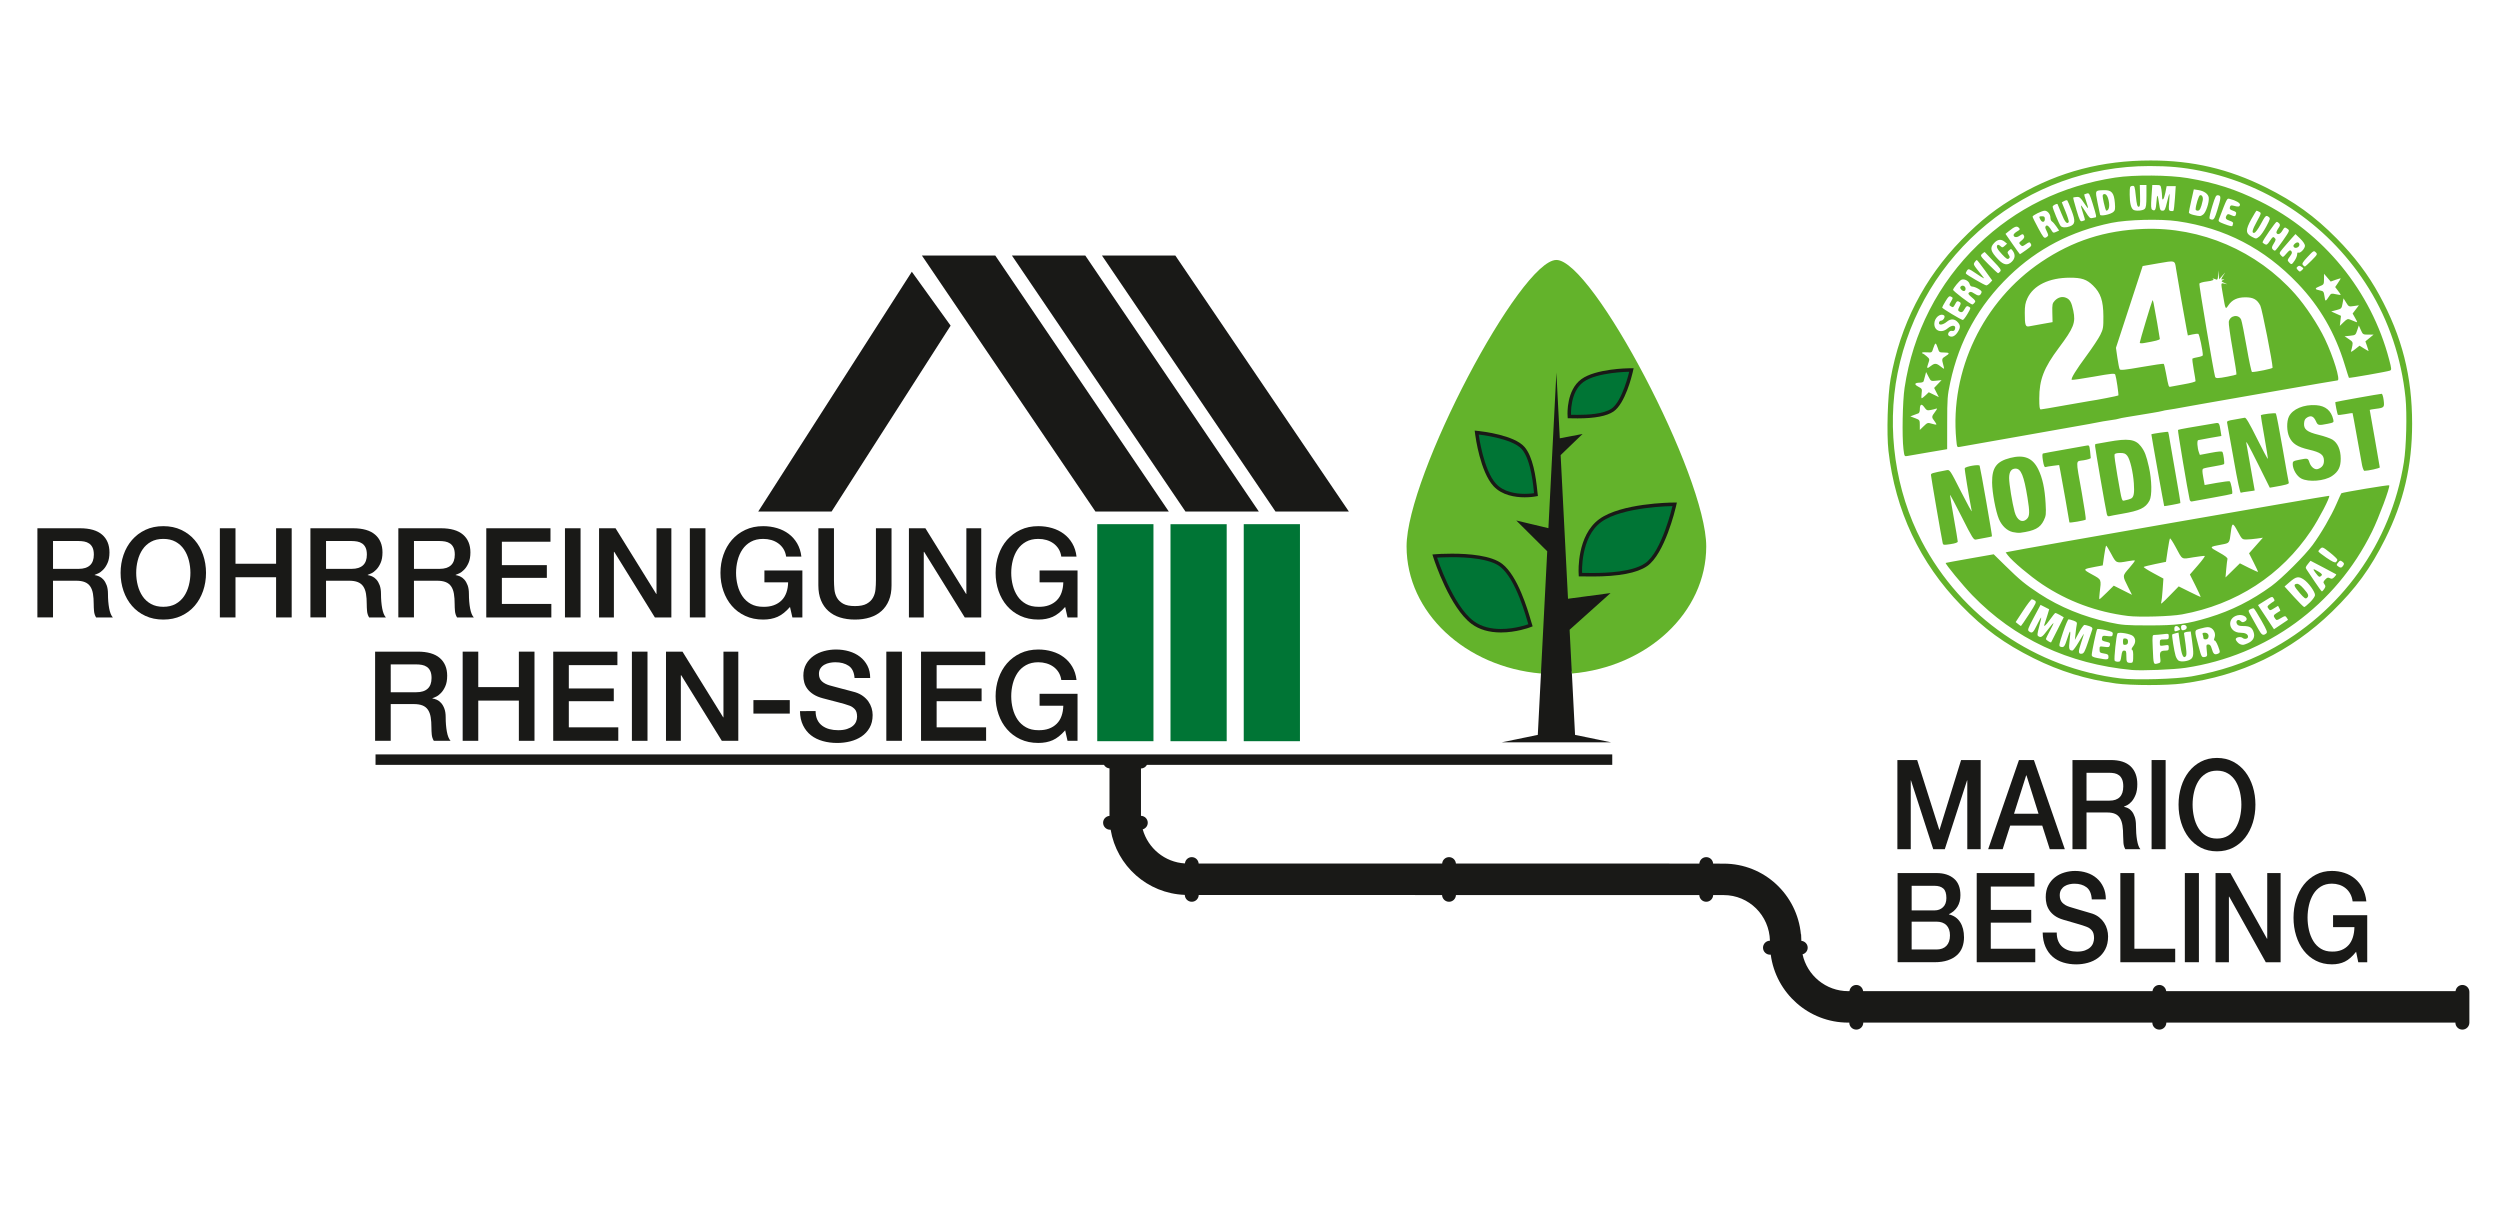
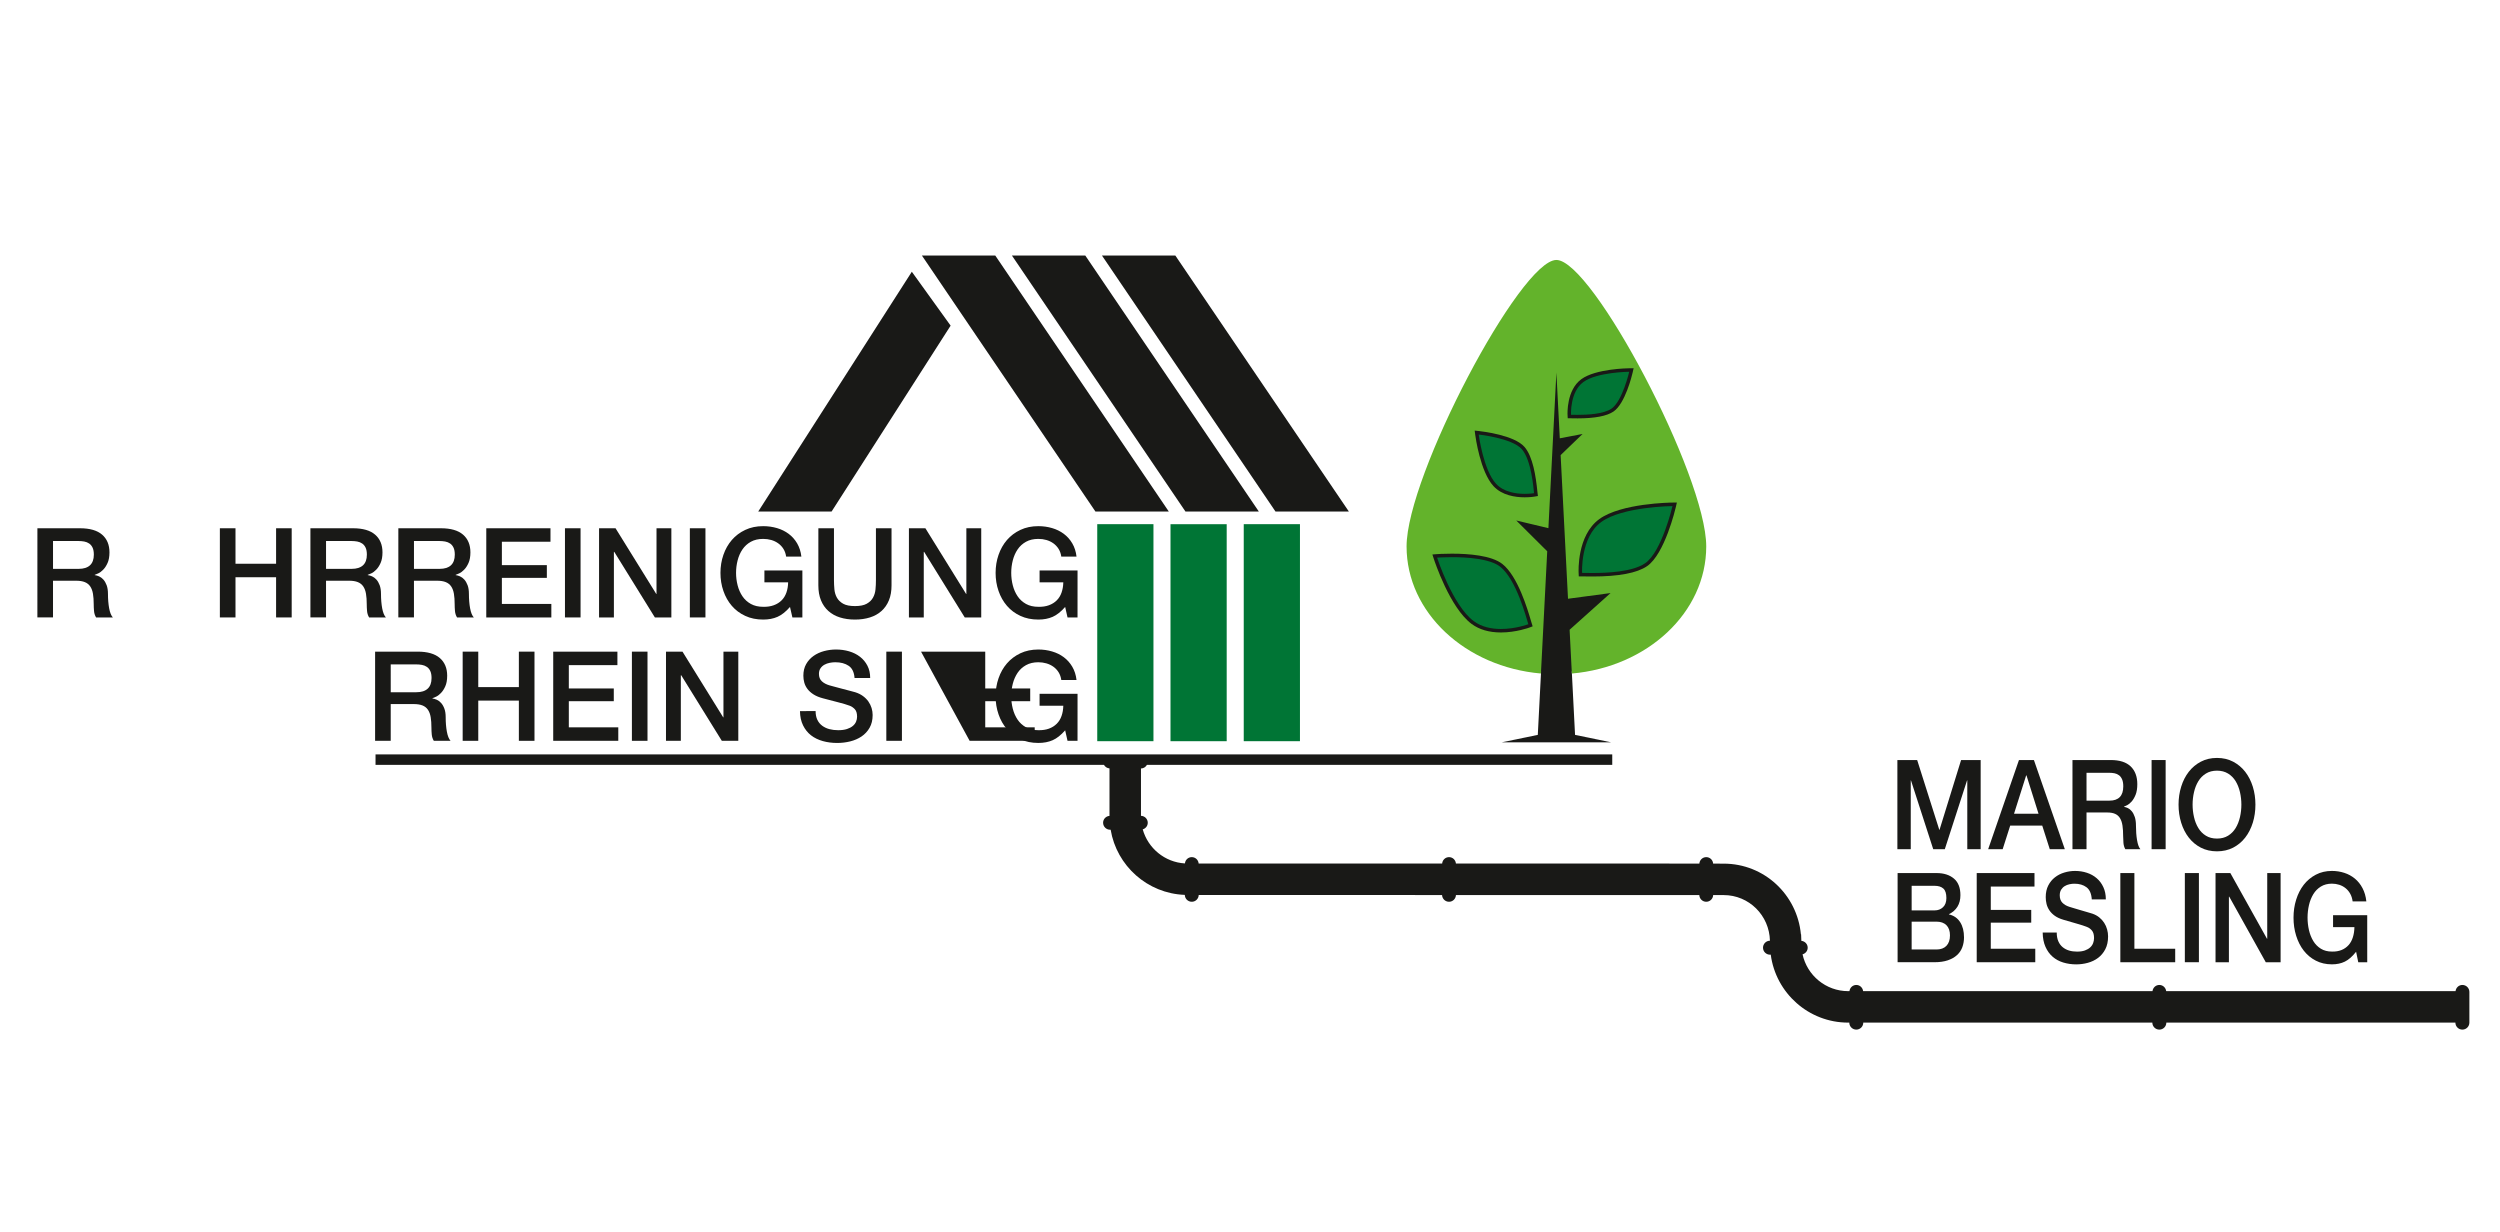
<svg xmlns="http://www.w3.org/2000/svg" xmlns:ns1="http://www.inkscape.org/namespaces/inkscape" xmlns:ns2="http://sodipodi.sourceforge.net/DTD/sodipodi-0.dtd" width="203mm" height="100mm" viewBox="0 0 203 100" version="1.1" id="svg328" ns1:version="0.92.3 (2405546, 2018-03-11)" ns2:docname="logo_24h_notdienst_mit_logo.svg">
  <defs id="defs322" />
  <ns2:namedview id="base" pagecolor="#ffffff" bordercolor="#666666" borderopacity="1.0" ns1:pageopacity="0.0" ns1:pageshadow="2" ns1:zoom="0.35" ns1:cx="220.32537" ns1:cy="-304.33981" ns1:document-units="mm" ns1:current-layer="layer1" showgrid="false" ns1:window-width="1920" ns1:window-height="1017" ns1:window-x="-8" ns1:window-y="-8" ns1:window-maximized="1" />
  <g ns1:label="Ebene 1" ns1:groupmode="layer" id="layer1" transform="translate(0,-197)">
    <g id="g958" transform="matrix(0.542,0,0,0.542,71.717,29.424)">
-       <path ns2:nodetypes="csccssscscscsssccssssssssssssscscccscscscccscscccscsssccccccccccsssssccscscscccccscccsccccscsccccccccscsccscccscccscccccsccccccscccccsccccccccccccsccccsscsccscccssccccccscsccssscscsccccccssccssssccccccccccsccscccccccccccccsccscscsscccccccccccccccccccccscccccccsccsccscscccccccccssccsccssccccccccccccccccccsccccsscccscccccccccccccccccscccccsccccsscccccscccccscsssscccccccccccccscccssscsccccccccsccccccccccccsscscsccccccccccsccccccscccscsccccccscsccscccssscscsccsccscsccccsccccsccssssccssssscccsscssccccccccsccccccccccscccccccccccccccccccsccccscsscsccscccccsccccscccccccccccccccssssccccccccccccccccccccccccscccccccccccccscccsscccsccccsccccscccscccccccccccccccscsccccccccscccccccccccscccccccscccccccccscscccccccccccssccccccccscccccsccsccccccsccccccssccccccssssccscssccccccscsscccccccccccscccsccccccccccccsscssccccccccscccccscscsscccccccccsccccsccsccccssccccccccscccccscsccccccsccccsscsccccssscscccccccccccsccccsccccccsccccccccscsssccsscccscccccccccccccccssscscssccsscssscccsccccccccccsccccccc" ns1:connector-curvature="0" id="path552" d="m 184.648,411.572 c -4.37,-0.594 -8.377,-1.822 -12.27,-3.764 -4.442,-2.215 -7.45,-4.41 -10.903,-7.957 -6.159,-6.327 -9.859,-14.19 -10.873,-23.108 -0.295,-2.599 -0.125,-8.321 0.322,-10.822 1.44,-8.057 5.018,-15.059 10.629,-20.8 2.882,-2.949 5.275,-4.82 8.627,-6.746 6.059,-3.482 12.453,-5.153 19.703,-5.152 6.295,8.1e-4 11.688,1.261 17.258,4.031 4.261,2.119 7.312,4.317 10.576,7.619 2.725,2.757 4.748,5.436 6.423,8.504 3.408,6.246 4.916,12.162 4.914,19.285 -0.002,6.301 -1.264,11.702 -4.035,17.258 -2.204,4.42 -4.405,7.435 -7.947,10.882 -6.169,6.006 -13.714,9.641 -22.356,10.773 -2.43,0.318 -7.715,0.317 -10.069,-0.002 z m 11.374,-1.059 c 4.25,-0.759 8.035,-2.019 11.457,-3.813 10.896,-5.712 18.402,-16.141 20.337,-28.255 0.369,-2.309 0.493,-7.256 0.244,-9.699 -0.6,-5.873 -2.489,-11.501 -5.49,-16.351 -5.673,-9.171 -14.832,-15.541 -25.377,-17.65 -2.453,-0.49 -4.6,-0.688 -7.472,-0.688 -18.381,0 -34.139,12.951 -37.753,31.027 -1.674,8.375 -0.349,17.625 3.608,25.173 5.97,11.388 17.055,19.032 29.824,20.565 2.267,0.272 8.358,0.095 10.621,-0.309 z m -8.948,-0.959 c -9.505,-0.892 -17.632,-4.699 -23.925,-11.208 -1.411,-1.459 -4.096,-4.725 -3.971,-4.83 0.026,-0.021 1.654,-0.322 3.619,-0.667 l 3.572,-0.628 1.78,1.749 c 2.141,2.104 2.961,2.777 5.042,4.143 3.064,2.011 6.671,3.488 10.528,4.311 1.919,0.41 2.426,0.449 5.864,0.453 4.228,0.005 5.708,-0.189 8.993,-1.182 3.384,-1.022 6.467,-2.568 9.406,-4.716 1.555,-1.136 4.997,-4.57 6.153,-6.136 1.252,-1.698 2.799,-4.357 3.573,-6.142 0.37,-0.854 0.702,-1.582 0.738,-1.618 0.128,-0.129 7.118,-1.294 7.178,-1.196 0.157,0.254 -1.551,4.846 -2.586,6.953 -5.419,11.029 -15.723,18.551 -27.935,20.393 -1.743,0.263 -6.585,0.457 -8.028,0.321 z m 3.967,-1.003 c 0.334,-0.09 0.361,-0.173 0.268,-0.851 -0.115,-0.839 0.047,-1.046 0.825,-1.05 0.384,-0.002 0.46,-0.075 0.46,-0.442 0,-0.419 -0.031,-0.435 -0.669,-0.333 -0.656,0.105 -0.669,0.097 -0.669,-0.397 0,-0.476 0.037,-0.504 0.669,-0.504 0.612,0 0.669,-0.038 0.669,-0.441 0,-0.434 -0.014,-0.44 -0.878,-0.336 -0.483,0.058 -1.041,0.106 -1.241,0.107 -0.356,8.1e-4 -0.361,0.037 -0.279,1.967 0.109,2.567 0.079,2.485 0.845,2.28 z m -3.78,-0.774 c 0.026,-0.929 -0.018,-1.201 -0.203,-1.269 -0.084,-0.031 -0.002,-0.248 0.183,-0.483 0.423,-0.537 0.428,-1.125 0.015,-1.538 -0.35,-0.35 -2.121,-0.66 -2.344,-0.411 -0.171,0.191 -0.554,3.875 -0.425,4.084 0.054,0.088 0.276,0.161 0.492,0.161 0.344,0 0.407,-0.103 0.508,-0.836 0.092,-0.671 0.178,-0.836 0.434,-0.836 0.27,0 0.319,0.125 0.319,0.808 0,0.918 0.068,1.031 0.613,1.031 0.345,0 0.393,-0.083 0.41,-0.711 z m -1.525,-2.467 c 0,-0.449 0.055,-0.517 0.376,-0.472 0.276,0.039 0.376,0.165 0.376,0.472 0,0.306 -0.101,0.432 -0.376,0.472 -0.322,0.046 -0.376,-0.023 -0.376,-0.472 z m 10.216,2.581 c 0.375,-0.339 0.396,-0.794 0.128,-2.715 l -0.194,-1.389 -0.517,0.051 c -0.284,0.028 -0.506,0.126 -0.492,0.218 0.41,2.76 0.447,3.275 0.247,3.472 -0.359,0.354 -0.61,-0.226 -0.849,-1.968 l -0.221,-1.612 -0.437,0.11 c -0.24,0.06 -0.466,0.139 -0.503,0.175 -0.09,0.09 0.296,2.538 0.506,3.209 0.093,0.298 0.296,0.62 0.45,0.715 0.39,0.24 1.496,0.084 1.882,-0.265 z m -12.39,-0.301 c 0,-0.334 -0.107,-0.414 -0.669,-0.504 -0.606,-0.097 -0.669,-0.154 -0.669,-0.604 0,-0.49 0.01,-0.495 0.728,-0.397 0.644,0.088 0.739,0.059 0.821,-0.255 0.074,-0.282 0.002,-0.374 -0.352,-0.451 -0.812,-0.177 -0.886,-0.232 -0.833,-0.612 0.042,-0.294 0.146,-0.366 0.472,-0.326 1.043,0.127 1.087,0.118 1.138,-0.244 0.045,-0.319 -0.08,-0.391 -1.086,-0.62 -0.626,-0.143 -1.184,-0.206 -1.24,-0.141 -0.123,0.141 -0.819,3.427 -0.819,3.864 0,0.235 0.202,0.343 0.878,0.473 1.467,0.282 1.631,0.264 1.631,-0.184 z m 14.78,-0.356 c -0.012,-0.184 -0.05,-0.598 -0.084,-0.92 -0.052,-0.492 -0.009,-0.585 0.268,-0.585 0.237,0 0.378,0.174 0.503,0.62 0.226,0.807 0.412,0.97 0.894,0.785 0.306,-0.117 0.364,-0.228 0.273,-0.526 -0.255,-0.836 -0.569,-1.465 -0.732,-1.465 -0.114,0 -0.118,-0.14 -0.013,-0.417 0.278,-0.731 -0.258,-1.592 -0.987,-1.588 -0.239,8.1e-4 -0.773,0.106 -1.187,0.231 -0.881,0.268 -0.872,0.168 -0.236,2.566 0.442,1.666 0.476,1.731 0.891,1.683 0.313,-0.036 0.426,-0.142 0.41,-0.385 z m -0.563,-2.495 c 0,-0.13 -0.046,-0.356 -0.102,-0.502 -0.076,-0.198 0.004,-0.265 0.317,-0.265 0.444,0 0.674,0.337 0.514,0.753 -0.122,0.319 -0.73,0.33 -0.73,0.014 z m -17.284,0.664 c 0.306,-0.915 0.598,-1.792 0.647,-1.947 0.065,-0.205 -0.056,-0.334 -0.442,-0.468 -0.293,-0.102 -0.624,-0.186 -0.737,-0.186 -0.112,0 -0.481,0.508 -0.82,1.129 l -0.616,1.129 0.105,-1.004 c 0.058,-0.552 0.141,-1.156 0.185,-1.343 0.063,-0.266 -0.043,-0.384 -0.484,-0.544 -0.31,-0.112 -0.646,-0.204 -0.747,-0.204 -0.1,0 -0.483,0.898 -0.85,1.995 -0.556,1.662 -0.626,2.011 -0.419,2.091 0.537,0.206 0.678,0.05 1.063,-1.178 0.469,-1.494 0.564,-1.418 0.357,0.287 -0.15,1.241 -0.082,1.479 0.425,1.486 0.112,8.2e-4 0.543,-0.581 0.959,-1.294 0.415,-0.713 0.757,-1.253 0.758,-1.2 0.002,0.053 -0.187,0.654 -0.418,1.335 -0.462,1.358 -0.437,1.715 0.114,1.633 0.298,-0.044 0.463,-0.351 0.92,-1.718 z m 23.883,0.173 c 0.85,-0.355 1.174,-0.941 0.929,-1.681 -0.238,-0.722 -0.584,-0.925 -1.574,-0.925 -0.573,0 -0.799,-0.077 -0.927,-0.317 -0.248,-0.463 0.186,-0.802 0.554,-0.433 0.209,0.209 0.338,0.225 0.613,0.078 0.766,-0.41 -0.114,-1.177 -1.074,-0.936 -1.708,0.429 -1.338,2.612 0.441,2.612 0.721,0 1.128,0.217 1.128,0.601 0,0.32 -0.526,0.432 -0.819,0.174 -0.275,-0.242 -1.021,-0.102 -1.021,0.191 0,0.217 0.389,0.658 0.669,0.758 0.393,0.141 0.476,0.131 1.08,-0.121 z m -28.451,-2.05 0.934,-1.868 -0.593,-0.35 c -0.326,-0.192 -0.644,-0.318 -0.707,-0.279 -0.063,0.039 -0.415,0.49 -0.782,1.002 -0.703,0.98 -1.01,1.202 -0.762,0.548 0.082,-0.215 0.264,-0.779 0.405,-1.255 l 0.257,-0.865 -0.647,-0.33 -0.647,-0.33 -1.003,1.878 c -0.896,1.678 -0.974,1.901 -0.734,2.087 0.469,0.364 0.629,0.237 1.207,-0.959 0.311,-0.642 0.591,-1.142 0.623,-1.109 0.032,0.032 -0.102,0.643 -0.298,1.357 -0.293,1.068 -0.316,1.324 -0.131,1.441 0.414,0.262 0.577,0.154 1.398,-0.934 0.449,-0.595 0.843,-1.056 0.875,-1.024 0.032,0.032 -0.209,0.544 -0.535,1.137 -0.326,0.594 -0.593,1.156 -0.593,1.249 0,0.136 0.689,0.573 0.775,0.493 0.012,-0.012 0.443,-0.862 0.956,-1.889 z m 31.253,0.572 c 0.236,-0.186 0.156,-0.405 -0.717,-1.964 -0.541,-0.965 -1.055,-1.779 -1.144,-1.809 -0.089,-0.03 -0.319,0.031 -0.512,0.134 -0.348,0.186 -0.347,0.194 0.182,1.14 0.293,0.524 0.753,1.347 1.023,1.83 0.506,0.907 0.715,1.027 1.169,0.669 z m -12.951,-0.54 c 0.155,-0.132 -0.219,-0.589 -0.482,-0.589 -0.228,0 -0.317,0.12 -0.317,0.429 0,0.368 0.054,0.413 0.376,0.314 0.207,-0.064 0.397,-0.133 0.422,-0.155 z m 0.777,-0.021 c 0.445,-0.171 0.328,-0.735 -0.154,-0.735 -0.294,0 -0.418,0.091 -0.418,0.307 0,0.474 0.153,0.589 0.572,0.428 z m 15.442,-1.484 c 0.022,-0.015 -0.062,-0.168 -0.187,-0.338 -0.219,-0.3 -0.248,-0.298 -0.868,0.068 -0.609,0.359 -0.652,0.363 -0.859,0.081 -0.307,-0.419 -0.277,-0.522 0.243,-0.848 0.253,-0.158 0.485,-0.304 0.515,-0.324 0.03,-0.02 -0.03,-0.197 -0.135,-0.393 l -0.191,-0.356 -0.599,0.37 c -0.587,0.363 -0.604,0.364 -0.834,0.049 -0.209,-0.285 -0.194,-0.354 0.134,-0.62 0.203,-0.165 0.478,-0.36 0.61,-0.435 0.199,-0.111 0.204,-0.195 0.031,-0.473 -0.206,-0.329 -0.237,-0.321 -1.277,0.331 l -1.066,0.668 0.285,0.438 c 0.157,0.241 0.695,1.056 1.196,1.811 l 0.911,1.372 1.025,-0.687 c 0.564,-0.378 1.043,-0.7 1.065,-0.716 z m -38.777,-0.874 c 1.045,-1.614 1.132,-1.811 0.881,-2.002 -0.153,-0.117 -0.364,-0.214 -0.469,-0.217 -0.105,-0.002 -0.693,0.765 -1.308,1.707 l -1.117,1.712 0.365,0.295 c 0.201,0.162 0.393,0.295 0.427,0.295 0.034,0 0.584,-0.805 1.222,-1.79 z m 42.104,-1.784 c 0.402,-0.402 0.731,-0.878 0.731,-1.058 0,-0.511 -0.986,-1.874 -1.693,-2.342 -0.783,-0.518 -1.144,-0.449 -2.137,0.414 l -0.736,0.639 1.394,1.539 c 0.767,0.847 1.465,1.539 1.553,1.539 0.087,0 0.487,-0.329 0.889,-0.731 z m -1.553,-1.364 c -0.895,-1.036 -0.985,-1.309 -0.456,-1.384 0.248,-0.035 0.562,0.185 1.045,0.734 0.743,0.844 0.823,1.089 0.456,1.394 -0.189,0.157 -0.392,0.013 -1.045,-0.744 z m 3.668,-0.63 c 0.215,-0.329 0.218,-0.429 0.02,-0.7 -0.203,-0.278 -0.188,-0.363 0.126,-0.697 0.289,-0.308 0.421,-0.346 0.689,-0.203 0.265,0.142 0.402,0.108 0.678,-0.169 0.191,-0.191 0.313,-0.375 0.272,-0.409 -0.041,-0.034 -0.924,-0.505 -1.961,-1.046 l -1.887,-0.984 -0.401,0.498 c -0.356,0.441 -0.375,0.536 -0.169,0.832 0.128,0.184 0.668,0.992 1.201,1.795 0.533,0.803 1.017,1.462 1.076,1.464 0.058,8.1e-4 0.219,-0.17 0.358,-0.381 z m -1.289,-2.376 c -0.519,-0.68 -0.419,-0.723 0.445,-0.192 0.478,0.294 0.577,0.429 0.427,0.58 -0.292,0.292 -0.382,0.252 -0.871,-0.389 z m 4.158,-1.149 c 0.141,-0.231 0.108,-0.345 -0.155,-0.541 -0.304,-0.226 -0.362,-0.215 -0.63,0.115 -0.282,0.348 -0.282,0.374 0,0.587 0.354,0.268 0.546,0.229 0.785,-0.161 z m -0.908,-0.841 c 0,-0.106 -0.499,-0.588 -1.11,-1.072 -1.055,-0.836 -1.125,-0.866 -1.422,-0.597 -0.172,0.155 -0.312,0.344 -0.312,0.418 0,0.075 0.546,0.506 1.213,0.959 0.873,0.593 1.271,0.776 1.422,0.654 0.115,-0.093 0.209,-0.256 0.209,-0.362 z m -31.388,8.425 c -4.696,-0.593 -9.023,-2.195 -12.846,-4.755 -1.822,-1.22 -4.436,-3.424 -5.111,-4.309 l -0.347,-0.455 0.384,-0.089 c 1.368,-0.319 48.017,-8.46 48.085,-8.392 0.175,0.175 -1.519,3.44 -2.703,5.209 -4.492,6.71 -11.204,11.067 -19.347,12.559 -1.675,0.307 -6.442,0.443 -8.115,0.232 z m 6.354,-3.132 1.267,-1.296 1.599,0.794 c 0.88,0.437 1.636,0.794 1.682,0.794 0.046,0 -0.297,-0.758 -0.762,-1.684 l -0.845,-1.684 1.188,-1.366 c 0.653,-0.751 1.12,-1.388 1.037,-1.416 -0.083,-0.028 -0.859,0.065 -1.724,0.206 -1.819,0.296 -1.57,0.443 -2.656,-1.574 -0.4,-0.743 -0.772,-1.307 -0.826,-1.253 -0.054,0.054 -0.212,0.864 -0.35,1.8 l -0.251,1.702 -1.618,0.335 c -0.89,0.184 -1.661,0.379 -1.715,0.433 -0.053,0.054 0.588,0.468 1.426,0.92 l 1.523,0.822 -0.116,1.657 c -0.064,0.911 -0.155,1.758 -0.202,1.882 -0.159,0.414 0.068,0.233 1.343,-1.071 z m -9.491,-0.39 1.026,-1.017 1.366,0.687 1.366,0.687 -0.568,-1.133 c -0.886,-1.768 -0.89,-1.676 0.15,-2.87 0.51,-0.584 0.893,-1.097 0.851,-1.138 -0.041,-0.041 -0.51,0.005 -1.042,0.103 -1.749,0.323 -1.746,0.324 -2.493,-1.077 -0.367,-0.689 -0.71,-1.253 -0.762,-1.253 -0.052,0 -0.189,0.666 -0.304,1.48 l -0.21,1.48 -1.119,0.208 c -1.911,0.356 -1.915,0.365 -0.477,1.154 1.432,0.786 1.39,0.685 1.133,2.744 -0.066,0.529 -0.081,0.962 -0.032,0.962 0.048,0 0.55,-0.458 1.114,-1.017 z m 21.288,-3.678 c 0.749,0.377 1.362,0.644 1.362,0.595 0,-0.049 -0.304,-0.695 -0.676,-1.435 l -0.676,-1.345 1.036,-1.169 1.036,-1.169 -0.903,0.131 c -0.497,0.072 -1.199,0.133 -1.56,0.135 -0.645,0.004 -0.668,-0.017 -1.321,-1.228 -0.732,-1.358 -0.836,-1.343 -1.021,0.145 -0.208,1.665 -0.172,1.618 -1.406,1.848 -1.87,0.348 -1.869,0.343 -0.373,1.167 0.93,0.513 1.325,0.821 1.276,0.996 -0.039,0.14 -0.121,0.818 -0.182,1.508 l -0.111,1.254 1.079,-1.059 1.079,-1.059 z m -45.893,-3.741 c -0.183,-0.814 -1.753,-9.922 -1.753,-10.169 0,-0.263 0.11,-0.297 2.377,-0.733 0.44,-0.085 0.502,0.009 2.131,3.228 0.923,1.823 1.641,3.127 1.597,2.897 -0.462,-2.389 -1.091,-6.257 -1.042,-6.406 0.09,-0.27 2.139,-0.623 2.229,-0.384 0.125,0.331 1.908,10.526 1.85,10.583 -0.031,0.031 -0.501,0.133 -1.045,0.227 -0.544,0.094 -1.157,0.208 -1.363,0.253 -0.339,0.074 -0.537,-0.241 -2.124,-3.391 -0.962,-1.91 -1.753,-3.395 -1.758,-3.299 -0.005,0.096 0.254,1.657 0.576,3.47 0.322,1.813 0.585,3.397 0.585,3.52 0,0.147 -0.373,0.28 -1.092,0.387 -1.033,0.154 -1.096,0.145 -1.169,-0.181 z m 10.503,-1.624 c -0.852,-0.193 -1.638,-0.93 -2.072,-1.943 -0.476,-1.111 -1.012,-3.973 -1.025,-5.474 -0.02,-2.246 0.656,-3.165 2.718,-3.693 2.065,-0.529 3.346,-0.013 4.188,1.686 0.64,1.293 0.989,2.9 1.111,5.127 0.089,1.617 0.064,1.853 -0.275,2.553 -0.545,1.127 -1.372,1.561 -3.519,1.849 -0.23,0.031 -0.736,-0.016 -1.125,-0.104 z m 2.129,-1.982 c 0.408,-0.408 0.424,-1.031 0.078,-3.165 -0.535,-3.297 -0.971,-4.362 -1.785,-4.362 -0.646,0 -0.968,0.473 -0.968,1.419 0,0.876 0.468,3.751 0.826,5.071 0.344,1.269 1.16,1.726 1.85,1.037 z m 6.356,0.531 c 0,-0.122 -1.145,-6.604 -1.36,-7.699 l -0.176,-0.895 -0.931,0.116 c -0.512,0.064 -1.021,0.151 -1.131,0.193 -0.132,0.051 -0.256,-0.271 -0.366,-0.951 -0.118,-0.73 -0.112,-1.045 0.017,-1.089 0.101,-0.034 1.5,-0.292 3.11,-0.573 1.61,-0.281 3.128,-0.552 3.374,-0.602 0.43,-0.088 0.451,-0.058 0.558,0.797 0.061,0.489 0.108,0.964 0.104,1.056 -0.004,0.092 -0.48,0.245 -1.059,0.34 -1.25,0.205 -1.216,-0.395 -0.279,4.894 0.38,2.142 0.645,3.941 0.589,3.997 -0.135,0.135 -2.45,0.529 -2.45,0.417 z m 5.607,-1.233 c -0.192,-0.814 -1.76,-9.893 -1.76,-10.191 0,-0.173 0.025,-0.314 0.055,-0.314 0.03,0 0.877,-0.149 1.882,-0.332 3.018,-0.549 4.103,-0.4 4.927,0.674 0.569,0.742 0.804,1.349 1.198,3.087 0.445,1.964 0.486,4.315 0.089,5.051 -0.595,1.102 -1.444,1.506 -4.136,1.97 -0.874,0.15 -1.718,0.311 -1.876,0.357 -0.199,0.058 -0.315,-0.035 -0.378,-0.302 z m 3.632,-2.338 c 0.411,-0.21 0.521,-0.817 0.416,-2.289 -0.122,-1.712 -0.57,-3.591 -0.982,-4.114 -0.269,-0.343 -0.481,-0.426 -1.081,-0.426 -0.48,0 -0.777,0.082 -0.834,0.231 -0.049,0.127 0.143,1.538 0.426,3.136 0.752,4.246 0.613,3.829 1.232,3.712 0.292,-0.055 0.663,-0.167 0.822,-0.249 z m 4.961,1.132 c -0.038,-0.037 -1.947,-10.724 -1.921,-10.756 0.064,-0.079 2.451,-0.428 2.512,-0.367 0.037,0.037 0.145,0.594 0.242,1.238 0.097,0.644 0.508,3.015 0.913,5.269 0.406,2.254 0.711,4.128 0.679,4.164 -0.053,0.059 -2.383,0.494 -2.425,0.452 z m 3.809,-0.998 c -0.297,-1.304 -1.81,-10.34 -1.742,-10.408 0.046,-0.046 0.714,-0.19 1.484,-0.319 2.065,-0.347 3.507,-0.591 4.102,-0.694 0.58,-0.101 0.613,-0.05 0.81,1.22 l 0.108,0.693 -1.643,0.282 c -0.903,0.155 -1.73,0.309 -1.837,0.341 -0.203,0.062 -0.13,1.173 0.122,1.856 l 0.13,0.354 1.635,-0.31 c 1.164,-0.22 1.668,-0.257 1.749,-0.125 0.15,0.243 0.341,1.652 0.244,1.808 -0.041,0.067 -0.714,0.221 -1.494,0.342 -0.78,0.121 -1.512,0.278 -1.626,0.349 -0.165,0.102 -0.165,0.366 3.3e-4,1.29 l 0.208,1.162 1.774,-0.318 c 0.976,-0.175 1.863,-0.284 1.973,-0.242 0.186,0.071 0.508,1.738 0.363,1.883 -0.036,0.036 -1.339,0.293 -2.894,0.57 -1.555,0.277 -2.953,0.531 -3.107,0.564 -0.177,0.038 -0.309,-0.07 -0.361,-0.296 z m 6.605,-6 c -0.49,-2.784 -0.929,-5.223 -0.975,-5.421 -0.076,-0.33 0.017,-0.375 1.143,-0.556 0.675,-0.108 1.341,-0.229 1.481,-0.268 0.187,-0.052 0.675,0.773 1.838,3.111 0.871,1.75 1.603,3.123 1.627,3.051 0.024,-0.072 -0.211,-1.56 -0.522,-3.308 -0.311,-1.747 -0.548,-3.198 -0.526,-3.223 0.129,-0.15 2.143,-0.388 2.253,-0.267 0.073,0.08 0.523,2.404 1,5.163 0.477,2.76 0.897,5.107 0.932,5.217 0.06,0.186 -0.469,0.336 -2.259,0.641 l -0.585,0.1 -1.673,-3.369 c -1.583,-3.188 -1.982,-3.892 -1.824,-3.216 0.059,0.252 1.238,6.918 1.238,6.999 0,0.016 -0.426,0.083 -0.946,0.148 -0.52,0.065 -1.029,0.15 -1.13,0.189 -0.119,0.046 -0.495,-1.696 -1.075,-4.991 z m 10.121,2.865 c -0.683,-0.361 -1.273,-1.362 -1.28,-2.175 -0.003,-0.398 0.081,-0.454 0.944,-0.627 1.323,-0.266 1.345,-0.26 1.563,0.401 0.227,0.688 0.814,1.139 1.271,0.976 0.62,-0.221 0.902,-0.606 0.902,-1.23 0,-0.902 -0.486,-1.263 -2.253,-1.675 -1.731,-0.404 -2.486,-0.892 -2.946,-1.905 -0.385,-0.848 -0.412,-2.284 -0.057,-3.032 0.541,-1.14 2.24,-1.855 4.089,-1.721 1.409,0.102 2.256,0.815 2.567,2.161 0.097,0.417 0.058,0.446 -0.844,0.627 -1.354,0.272 -1.472,0.249 -1.737,-0.341 -0.344,-0.764 -0.721,-0.95 -1.286,-0.635 -0.35,0.195 -0.471,0.403 -0.51,0.876 -0.078,0.929 0.418,1.325 2.205,1.761 0.811,0.198 1.726,0.516 2.033,0.705 0.799,0.494 1.251,1.529 1.251,2.869 0,1.24 -0.359,1.951 -1.306,2.59 -1.128,0.76 -3.505,0.954 -4.602,0.375 z m 9.104,-2.031 c -0.096,-0.483 -0.446,-2.421 -0.777,-4.306 -0.332,-1.885 -0.621,-3.445 -0.642,-3.466 -0.021,-0.021 -0.504,0.048 -1.073,0.154 -0.569,0.106 -1.072,0.155 -1.118,0.108 -0.097,-0.097 -0.444,-1.847 -0.379,-1.912 0.054,-0.054 6.684,-1.24 6.932,-1.24 0.099,0 0.233,0.424 0.297,0.943 0.138,1.101 0.092,1.151 -1.192,1.311 -0.492,0.061 -0.894,0.132 -0.894,0.156 0,0.024 0.339,1.942 0.753,4.262 0.414,2.32 0.753,4.281 0.753,4.359 0,0.121 -1.757,0.51 -2.302,0.51 -0.101,0 -0.262,-0.395 -0.358,-0.878 z m -68.703,-2.407 c -0.227,-1.855 -0.13,-7.135 0.169,-9.139 1.229,-8.243 5.073,-15.737 11.001,-21.445 5.676,-5.466 12.566,-8.84 20.552,-10.064 2.831,-0.434 8.075,-0.396 10.872,0.078 4.136,0.701 7.128,1.662 10.788,3.464 9.55,4.701 16.705,13.464 19.392,23.749 0.359,1.374 0.369,1.516 0.118,1.627 -0.312,0.137 -6.082,1.153 -6.152,1.083 -0.025,-0.025 -0.307,-0.908 -0.627,-1.963 -1.433,-4.726 -3.733,-8.707 -7.018,-12.147 -5.026,-5.264 -10.899,-8.314 -18.007,-9.35 -2.579,-0.376 -7.516,-0.253 -9.942,0.247 -6.004,1.238 -11.065,3.868 -15.288,7.946 -4.593,4.435 -7.5,9.682 -8.85,15.977 -0.416,1.94 -0.451,2.402 -0.454,6.04 l -0.004,3.939 -2.76,0.467 c -1.518,0.257 -2.96,0.506 -3.205,0.553 -0.437,0.084 -0.447,0.064 -0.585,-1.062 z m 4.238,-3.774 c 0.342,0.105 0.654,0.16 0.692,0.122 0.038,-0.038 -0.09,-0.272 -0.284,-0.519 -0.452,-0.575 -0.446,-0.67 0.096,-1.38 0.304,-0.398 0.362,-0.556 0.179,-0.486 -0.149,0.057 -0.529,0.152 -0.846,0.212 -0.512,0.096 -0.617,0.05 -0.954,-0.424 -0.421,-0.592 -0.661,-0.454 -0.666,0.383 -0.002,0.256 -0.097,0.498 -0.212,0.539 -0.115,0.04 -0.435,0.16 -0.711,0.265 l -0.502,0.191 0.711,0.266 c 0.691,0.259 0.711,0.287 0.711,1.017 v 0.751 l 0.582,-0.564 c 0.554,-0.537 0.611,-0.555 1.204,-0.373 z m -0.915,-4.263 0.471,-0.451 0.754,0.366 0.754,0.366 -0.351,-0.688 -0.351,-0.688 0.557,-0.586 0.557,-0.586 -0.801,0.085 c -0.798,0.084 -0.803,0.082 -1.16,-0.606 l -0.358,-0.691 -0.154,0.585 c -0.085,0.322 -0.182,0.679 -0.215,0.794 -0.033,0.115 -0.27,0.21 -0.526,0.212 -0.834,0.005 -0.95,0.244 -0.288,0.596 0.581,0.309 0.602,0.35 0.51,1.032 -0.053,0.391 -0.045,0.711 0.018,0.711 0.062,0 0.325,-0.203 0.584,-0.451 z m 2.639,-4.577 c -0.241,-0.842 -0.214,-0.945 0.337,-1.271 0.69,-0.408 0.629,-0.559 -0.224,-0.559 -0.702,0 -0.733,-0.022 -0.927,-0.669 -0.11,-0.368 -0.261,-0.669 -0.335,-0.669 -0.074,0 -0.226,0.308 -0.339,0.685 -0.204,0.682 -0.208,0.685 -0.946,0.626 -0.408,-0.032 -0.741,-0.002 -0.741,0.068 0,0.07 0.057,0.129 0.125,0.132 0.069,0.002 0.331,0.186 0.582,0.407 0.446,0.393 0.451,0.417 0.216,1.082 -0.268,0.76 -0.194,0.822 0.414,0.346 0.549,-0.429 0.816,-0.416 1.422,0.07 0.276,0.221 0.519,0.385 0.541,0.364 0.021,-0.021 -0.035,-0.296 -0.125,-0.611 z m 63.051,-2.421 c 0.373,0.235 0.677,0.399 0.677,0.363 0,-0.036 -0.109,-0.373 -0.242,-0.75 l -0.242,-0.685 0.614,-0.506 0.614,-0.506 h -0.799 c -0.774,0 -0.809,-0.021 -1.106,-0.686 l -0.307,-0.685 -0.241,0.727 c -0.235,0.707 -0.265,0.73 -1.065,0.811 l -0.823,0.084 0.633,0.418 c 0.574,0.379 0.624,0.47 0.534,0.974 -0.055,0.306 -0.148,0.681 -0.207,0.835 -0.067,0.175 0.152,0.074 0.587,-0.27 l 0.694,-0.55 z m -60.922,-2.403 c 0.458,-0.682 0.479,-1.036 0.089,-1.497 -0.483,-0.57 -1.084,-0.614 -1.67,-0.121 -0.601,0.506 -1.269,0.583 -1.183,0.137 0.031,-0.161 0.168,-0.293 0.305,-0.293 0.351,0 0.702,-0.626 0.444,-0.791 -0.588,-0.374 -1.449,0.384 -1.449,1.275 0,1.066 1.08,1.441 1.977,0.686 0.725,-0.61 1.356,-0.515 1.095,0.166 -0.066,0.173 -0.227,0.248 -0.421,0.197 -0.41,-0.107 -0.793,0.525 -0.452,0.746 0.404,0.262 0.876,0.073 1.266,-0.507 z m 58.884,-1.913 c 0.251,0.1 0.601,0.242 0.776,0.315 0.294,0.122 0.288,0.077 -0.068,-0.557 l -0.387,-0.689 0.47,-0.617 0.47,-0.617 -0.76,0.114 c -0.745,0.112 -0.768,0.101 -1.153,-0.521 l -0.393,-0.635 -0.143,0.778 c -0.138,0.752 -0.169,0.786 -0.922,0.983 l -0.779,0.205 0.731,0.328 0.731,0.328 -0.085,0.752 -0.085,0.752 0.569,-0.552 c 0.51,-0.495 0.617,-0.533 1.026,-0.37 z m -57.382,-0.866 c 0.518,-0.886 0.524,-0.921 0.206,-1.092 -0.279,-0.149 -0.373,-0.099 -0.619,0.332 -0.301,0.53 -0.471,0.602 -0.849,0.363 -0.185,-0.117 -0.175,-0.239 0.058,-0.689 0.232,-0.449 0.243,-0.571 0.058,-0.689 -0.356,-0.226 -0.451,-0.18 -0.726,0.353 -0.227,0.439 -0.299,0.476 -0.584,0.298 -0.322,-0.201 -0.322,-0.21 -0.003,-0.75 0.315,-0.533 0.315,-0.55 0.008,-0.714 -0.269,-0.144 -0.389,-0.047 -0.829,0.669 -0.283,0.461 -0.514,0.893 -0.512,0.96 0.003,0.138 2.83,1.838 3.091,1.859 0.092,0.007 0.408,-0.398 0.702,-0.902 z m 1.066,-1.685 c 0.19,-0.228 0.131,-0.34 -0.417,-0.8 -0.529,-0.444 -0.597,-0.568 -0.401,-0.73 0.184,-0.153 0.344,-0.124 0.73,0.13 0.622,0.41 0.856,0.411 1.072,0.007 0.145,-0.271 0.084,-0.376 -0.39,-0.669 -0.309,-0.191 -0.715,-0.347 -0.901,-0.347 -0.215,0 -0.374,-0.142 -0.436,-0.389 -0.123,-0.489 -0.844,-0.846 -1.26,-0.623 -0.304,0.163 -1.134,1.167 -1.222,1.479 -0.046,0.162 2.627,2.21 2.884,2.21 0.067,0 0.22,-0.119 0.341,-0.265 z m -2.025,-2 c -0.155,-0.186 -0.163,-0.309 -0.032,-0.44 0.264,-0.264 0.707,-0.039 0.707,0.359 0,0.402 -0.372,0.447 -0.675,0.082 z m 55.251,0.875 c 0.173,-0.26 0.303,-0.28 0.913,-0.143 0.391,0.088 0.711,0.125 0.711,0.083 0,-0.042 -0.186,-0.321 -0.414,-0.619 l -0.414,-0.542 0.414,-0.609 c 0.227,-0.335 0.414,-0.641 0.414,-0.68 0,-0.04 -0.337,0.05 -0.749,0.198 l -0.749,0.27 -0.498,-0.583 -0.498,-0.583 -0.007,0.808 c -0.006,0.784 -0.026,0.816 -0.671,1.069 -0.764,0.3 -0.748,0.466 0.059,0.617 0.528,0.099 0.577,0.163 0.687,0.894 0.127,0.848 0.12,0.85 0.804,-0.178 z m -50.936,-1.829 0.353,-0.376 -1.087,-1.505 c -0.598,-0.828 -1.139,-1.524 -1.203,-1.548 -0.064,-0.023 -0.214,0.114 -0.334,0.306 -0.232,0.372 -0.263,0.316 1.085,1.986 0.507,0.628 0.451,0.607 -1.017,-0.38 -0.939,-0.631 -0.999,-0.649 -1.215,-0.354 -0.125,0.171 -0.205,0.374 -0.179,0.452 0.055,0.164 2.795,1.755 3.064,1.779 0.099,0.008 0.339,-0.153 0.533,-0.36 z m 1.553,-1.724 c 0.185,-0.223 0.037,-0.445 -1.025,-1.542 -0.683,-0.705 -1.259,-1.315 -1.282,-1.356 -0.022,-0.04 -0.195,0.066 -0.383,0.236 -0.34,0.308 -0.336,0.316 0.957,1.616 0.714,0.719 1.348,1.306 1.408,1.306 0.06,0 0.206,-0.117 0.325,-0.26 z m 45.145,-0.7 c -0.273,-0.191 -0.392,-0.198 -0.59,-0.034 -0.218,0.181 -0.214,0.244 0.034,0.518 0.264,0.292 0.302,0.294 0.59,0.034 0.298,-0.269 0.297,-0.286 -0.034,-0.518 z m 1.512,-0.963 c 0.87,-0.881 0.896,-0.932 0.61,-1.213 -0.285,-0.28 -0.34,-0.249 -1.214,0.685 -0.735,0.784 -0.877,1.024 -0.72,1.213 0.107,0.129 0.245,0.235 0.306,0.235 0.061,0 0.519,-0.414 1.019,-0.92 z m -44.901,0.175 c 0.474,-0.474 0.524,-1.025 0.143,-1.57 -0.252,-0.36 -0.286,-0.366 -0.577,-0.102 -0.279,0.252 -0.285,0.317 -0.063,0.656 0.209,0.319 0.211,0.405 0.015,0.568 -0.184,0.152 -0.391,0.021 -1.007,-0.638 -0.74,-0.791 -0.912,-1.155 -0.664,-1.402 0.061,-0.061 0.25,0.013 0.418,0.165 0.286,0.259 0.329,0.256 0.654,-0.037 l 0.348,-0.315 -0.366,-0.297 c -0.524,-0.424 -1.035,-0.367 -1.552,0.173 -0.707,0.738 -0.578,1.267 0.608,2.5 0.811,0.842 1.414,0.931 2.044,0.3 z m 42.351,-0.145 c 0.207,-0.304 0.376,-0.722 0.376,-0.929 0,-0.225 0.072,-0.331 0.18,-0.265 0.264,0.163 0.991,-0.591 0.991,-1.028 0,-0.224 -0.288,-0.655 -0.711,-1.063 l -0.711,-0.686 -0.648,0.715 c -0.356,0.393 -0.912,1.037 -1.236,1.43 -0.569,0.692 -0.578,0.725 -0.289,1.044 0.295,0.326 0.305,0.322 0.822,-0.275 0.443,-0.512 0.554,-0.568 0.725,-0.362 0.162,0.195 0.12,0.353 -0.212,0.804 -0.386,0.524 -0.395,0.581 -0.138,0.865 0.367,0.405 0.413,0.392 0.851,-0.251 z m -0.107,-2.016 c -0.139,-0.167 -0.104,-0.294 0.139,-0.515 0.343,-0.31 0.679,-0.23 0.679,0.162 0,0.365 -0.595,0.622 -0.818,0.352 z m -40.161,0.464 c 0.884,-0.635 0.917,-0.686 0.684,-1.053 -0.121,-0.191 -0.243,-0.165 -0.681,0.147 -0.501,0.357 -0.55,0.363 -0.812,0.096 -0.26,-0.265 -0.248,-0.308 0.188,-0.66 0.314,-0.254 0.431,-0.468 0.358,-0.658 -0.134,-0.349 -0.233,-0.351 -0.712,-0.015 -0.41,0.288 -0.866,0.213 -0.866,-0.141 0,-0.121 0.233,-0.358 0.518,-0.526 0.471,-0.278 0.494,-0.33 0.256,-0.569 -0.294,-0.294 -0.613,-0.179 -1.505,0.542 l -0.48,0.388 1.057,1.525 c 0.581,0.839 1.079,1.525 1.107,1.525 0.027,0 0.426,-0.271 0.886,-0.601 z m 38.533,-1.471 c 0.977,-1.409 1.006,-1.481 0.698,-1.707 -0.439,-0.321 -0.478,-0.308 -0.817,0.266 -0.298,0.504 -0.67,0.647 -0.864,0.333 -0.057,-0.093 0.058,-0.396 0.257,-0.675 0.29,-0.407 0.321,-0.555 0.157,-0.752 -0.112,-0.135 -0.288,-0.244 -0.392,-0.242 -0.174,0.002 -2.112,2.804 -2.112,3.053 0,0.061 0.148,0.19 0.33,0.287 0.284,0.152 0.392,0.083 0.78,-0.504 0.396,-0.598 0.48,-0.651 0.696,-0.435 0.216,0.216 0.2,0.319 -0.128,0.849 -0.305,0.493 -0.335,0.65 -0.164,0.856 0.115,0.138 0.283,0.227 0.374,0.197 0.091,-0.03 0.624,-0.717 1.185,-1.526 z m -35.187,-0.786 c 0,-0.093 -0.119,-0.4 -0.265,-0.682 -0.2,-0.387 -0.218,-0.559 -0.072,-0.703 0.194,-0.19 0.484,0.065 0.924,0.809 0.143,0.242 0.235,0.255 0.609,0.085 l 0.441,-0.201 -0.413,-0.608 c -0.227,-0.335 -0.52,-0.669 -0.651,-0.742 -0.131,-0.073 -0.239,-0.331 -0.239,-0.572 0,-0.521 -0.432,-1.05 -0.858,-1.05 -0.403,0 -1.818,0.693 -1.818,0.891 0,0.085 0.381,0.861 0.848,1.723 0.759,1.404 0.881,1.55 1.171,1.395 0.178,-0.095 0.323,-0.249 0.323,-0.343 z m -1.165,-2.316 c -0.247,-0.462 -0.223,-0.513 0.245,-0.513 0.335,0 0.418,0.084 0.418,0.418 0,0.504 -0.413,0.562 -0.663,0.095 z m 32.814,2.505 c 0.229,-0.18 0.698,-0.863 1.042,-1.517 0.596,-1.134 0.611,-1.201 0.317,-1.418 -0.383,-0.283 -0.456,-0.211 -1.222,1.203 -0.339,0.627 -0.743,1.164 -0.897,1.194 -0.45,0.087 -0.336,-0.413 0.395,-1.739 0.649,-1.176 0.663,-1.231 0.346,-1.4 -0.182,-0.097 -0.367,-0.177 -0.413,-0.177 -0.046,0 -0.389,0.555 -0.764,1.233 -0.918,1.663 -0.903,2.176 0.076,2.687 0.627,0.327 0.621,0.327 1.12,-0.066 z m -28.396,-1.509 c 0.798,-0.303 0.85,-0.786 0.252,-2.357 -0.295,-0.775 -0.583,-1.461 -0.641,-1.523 -0.057,-0.063 -0.267,-0.025 -0.466,0.084 l -0.362,0.198 0.567,1.402 c 0.312,0.771 0.526,1.467 0.477,1.547 -0.248,0.401 -0.585,0.016 -1.082,-1.235 -0.302,-0.759 -0.568,-1.406 -0.592,-1.437 -0.106,-0.14 -0.738,0.185 -0.738,0.38 0,0.287 0.955,2.595 1.193,2.881 0.22,0.265 0.789,0.29 1.391,0.061 z m 24.345,-0.073 c 0,-0.038 0.043,-0.181 0.095,-0.318 0.067,-0.173 -0.084,-0.307 -0.502,-0.445 -0.607,-0.2 -0.712,-0.399 -0.439,-0.831 0.125,-0.197 0.234,-0.205 0.591,-0.042 0.594,0.271 0.704,0.253 0.803,-0.128 0.067,-0.255 -0.036,-0.368 -0.465,-0.509 -0.437,-0.144 -0.532,-0.252 -0.461,-0.521 0.072,-0.274 0.173,-0.317 0.526,-0.224 0.737,0.195 0.924,0.171 0.985,-0.126 0.058,-0.278 -0.611,-0.664 -1.566,-0.904 -0.382,-0.096 -0.364,-0.13 -1.583,3.054 -0.122,0.32 -0.042,0.396 0.73,0.692 0.87,0.334 1.286,0.431 1.286,0.3 z m -22.102,-0.861 c 0.033,-0.029 -0.098,-0.522 -0.292,-1.095 -0.194,-0.573 -0.326,-1.068 -0.295,-1.099 0.031,-0.031 0.341,0.402 0.687,0.963 0.524,0.849 0.69,1.004 0.987,0.925 0.196,-0.053 0.414,-0.097 0.483,-0.098 0.205,-0.004 0.151,-0.286 -0.391,-2.032 -0.476,-1.533 -0.545,-1.655 -0.878,-1.553 -0.199,0.061 -0.38,0.127 -0.404,0.146 -0.023,0.019 0.109,0.474 0.293,1.01 0.184,0.536 0.309,1.002 0.276,1.034 -0.033,0.033 -0.318,-0.337 -0.633,-0.822 -0.488,-0.75 -0.644,-0.876 -1.049,-0.847 -0.261,0.019 -0.5,0.06 -0.532,0.091 -0.031,0.031 0.185,0.861 0.48,1.845 0.482,1.602 0.572,1.777 0.872,1.686 0.184,-0.056 0.362,-0.126 0.395,-0.155 z m 19.831,-1.467 c 0.583,-1.913 0.601,-2.187 0.146,-2.253 -0.331,-0.048 -0.421,0.117 -0.89,1.627 -0.287,0.924 -0.474,1.757 -0.416,1.85 0.058,0.094 0.247,0.171 0.42,0.171 0.249,0 0.404,-0.292 0.74,-1.395 z m -15.565,0.247 c 0.262,-0.231 0.298,-0.443 0.227,-1.34 -0.121,-1.519 -0.483,-1.952 -1.604,-1.922 -1.398,0.037 -1.365,-0.024 -0.996,1.846 0.178,0.904 0.352,1.73 0.386,1.835 0.085,0.262 1.569,-0.051 1.987,-0.419 z m -1.429,-1.376 c -0.226,-1.051 -0.226,-1.196 -0.005,-1.282 0.348,-0.134 0.647,0.338 0.781,1.231 0.106,0.708 -0.067,1.236 -0.404,1.236 -0.065,0 -0.233,-0.534 -0.373,-1.186 z m 14.877,1.763 c 0.414,-0.29 0.929,-1.826 0.845,-2.524 -0.066,-0.556 -0.683,-1.007 -1.565,-1.144 l -0.675,-0.105 -0.37,1.641 c -0.204,0.903 -0.37,1.73 -0.37,1.839 0,0.109 0.32,0.269 0.711,0.357 1.002,0.224 1.014,0.224 1.424,-0.064 z m -1.124,-0.787 c 0.021,-0.614 0.461,-2.038 0.65,-2.101 0.308,-0.103 0.517,0.308 0.408,0.803 -0.248,1.135 -0.432,1.507 -0.744,1.507 -0.177,0 -0.318,-0.094 -0.314,-0.209 z m -3.097,-1.673 0.119,-1.798 h -0.681 -0.681 l -0.197,1.004 c -0.204,1.038 -0.487,1.351 -0.49,0.544 -0.002,-0.253 -0.049,-0.742 -0.106,-1.087 -0.098,-0.595 -0.136,-0.627 -0.731,-0.627 h -0.627 l -0.121,1.777 c -0.096,1.414 -0.075,1.807 0.105,1.921 0.432,0.274 0.562,0.033 0.645,-1.202 0.088,-1.31 0.193,-1.175 0.431,0.557 0.092,0.674 0.165,0.794 0.478,0.794 0.321,0 0.407,-0.162 0.664,-1.254 0.163,-0.69 0.326,-1.254 0.363,-1.254 0.037,0 0.02,0.557 -0.037,1.238 -0.095,1.124 -0.075,1.244 0.211,1.309 0.174,0.039 0.365,0.028 0.426,-0.025 0.06,-0.053 0.164,-0.906 0.229,-1.895 z m -4.533,1.619 c 0.204,-0.204 0.263,-0.637 0.263,-1.923 v -1.661 h -0.497 -0.497 l 0.037,1.631 c 0.031,1.355 -0.005,1.631 -0.214,1.631 -0.194,0 -0.289,-0.362 -0.418,-1.589 -0.159,-1.512 -0.186,-1.586 -0.544,-1.536 -0.351,0.05 -0.376,0.135 -0.376,1.285 0,1.253 0.196,2.066 0.554,2.293 0.351,0.223 1.421,0.14 1.692,-0.131 z m -28.229,34.601 c -0.979,-10.362 4.011,-20.796 12.752,-26.668 4.708,-3.162 9.538,-4.719 15.321,-4.937 8.576,-0.324 16.965,3.281 22.694,9.751 1.566,1.769 3.448,4.611 4.468,6.751 1.271,2.664 2.348,6.189 1.892,6.189 -0.097,0 -4.415,0.742 -9.597,1.649 -5.182,0.907 -9.948,1.741 -10.592,1.854 -0.644,0.112 -1.51,0.267 -1.923,0.343 -1.92,0.355 -2.962,0.535 -3.365,0.582 -0.241,0.028 -0.58,0.095 -0.753,0.149 -0.173,0.054 -0.841,0.182 -1.485,0.285 -0.644,0.103 -1.547,0.252 -2.007,0.332 -0.46,0.08 -1.288,0.216 -1.84,0.302 -0.552,0.086 -1.116,0.199 -1.254,0.251 -0.138,0.052 -0.552,0.131 -0.92,0.174 -0.665,0.078 -1.916,0.298 -3.512,0.618 -0.46,0.092 -4.901,0.879 -9.868,1.748 -4.968,0.869 -9.228,1.622 -9.467,1.672 -0.427,0.09 -0.437,0.072 -0.542,-1.045 z m 16.213,-5.166 c 1.832,-0.33 3.556,-0.63 3.832,-0.666 0.896,-0.117 4.167,-0.754 4.239,-0.825 0.081,-0.081 -0.307,-2.715 -0.458,-3.106 -0.09,-0.235 -0.454,-0.202 -3.262,0.296 -1.738,0.308 -3.204,0.517 -3.257,0.464 -0.169,-0.169 0.612,-1.445 2.23,-3.638 0.867,-1.176 1.788,-2.569 2.046,-3.094 0.431,-0.878 0.468,-1.106 0.458,-2.796 -0.014,-2.322 -0.404,-3.475 -1.559,-4.603 -0.933,-0.911 -1.698,-1.169 -3.467,-1.165 -3.113,0.006 -5.455,1.144 -6.361,3.091 -0.306,0.658 -0.39,1.124 -0.389,2.176 7e-4,1.839 0.094,2.13 0.645,2.022 0.241,-0.047 1.131,-0.209 1.978,-0.359 l 1.54,-0.273 -0.035,-1.392 c -0.031,-1.255 0.004,-1.433 0.358,-1.81 0.488,-0.521 1.115,-0.688 1.687,-0.451 0.588,0.243 0.83,0.672 1.095,1.939 0.377,1.803 0.083,2.557 -2.175,5.577 -2.242,2.998 -2.923,4.764 -2.923,7.578 0,1.256 0.052,1.637 0.224,1.637 0.123,0 1.722,-0.27 3.554,-0.601 z m 17.924,-3.175 c 0.943,-0.16 1.714,-0.368 1.714,-0.464 0,-0.096 -0.125,-0.875 -0.278,-1.731 -0.153,-0.857 -0.239,-1.597 -0.19,-1.645 0.048,-0.048 0.418,-0.144 0.822,-0.213 0.404,-0.069 0.734,-0.198 0.734,-0.288 0,-0.677 -0.516,-3.138 -0.671,-3.197 -0.106,-0.041 -0.503,-0.005 -0.883,0.081 l -0.689,0.155 -0.171,-0.859 c -0.226,-1.131 -1.457,-8.17 -1.601,-9.152 -0.186,-1.271 -0.098,-1.245 -2.688,-0.793 l -2.31,0.403 -2.001,6.126 -2.001,6.126 0.215,1.503 c 0.118,0.827 0.274,1.598 0.346,1.714 0.102,0.166 0.816,0.091 3.322,-0.348 1.755,-0.307 3.231,-0.519 3.28,-0.47 0.049,0.049 0.199,0.683 0.335,1.409 0.387,2.076 0.396,2.101 0.714,2.013 0.158,-0.044 1.059,-0.21 2.002,-0.37 z m -6.649,-6.214 c 0,-0.206 1.819,-6.27 1.908,-6.359 0.037,-0.037 0.111,0.145 0.164,0.404 0.2,0.983 0.939,5.213 0.939,5.377 0,0.157 -0.644,0.326 -2.383,0.627 -0.358,0.062 -0.627,0.041 -0.627,-0.049 z m 13.182,5.072 c 0.673,-0.128 1.259,-0.27 1.304,-0.314 0.044,-0.044 -0.214,-1.744 -0.573,-3.777 -0.36,-2.033 -0.617,-3.891 -0.572,-4.128 0.186,-0.974 1.497,-1.177 1.857,-0.288 0.103,0.254 0.476,2.118 0.828,4.142 0.352,2.024 0.71,3.68 0.795,3.68 0.649,0 3.082,-0.507 3.082,-0.642 0,-0.794 -1.577,-8.796 -1.833,-9.296 -0.479,-0.939 -1.068,-1.263 -2.282,-1.253 -1.186,0.01 -1.961,0.382 -2.52,1.212 -0.429,0.637 -0.42,0.655 -0.8,-1.562 -0.327,-1.909 -0.339,-1.809 0.201,-1.698 l 0.46,0.095 -0.486,-0.221 c -0.458,-0.209 -0.468,-0.233 -0.167,-0.424 0.264,-0.168 0.268,-0.187 0.026,-0.112 -0.378,0.118 -0.369,0.017 0.058,-0.625 0.333,-0.501 0.325,-0.498 -0.155,0.057 l -0.505,0.585 -0.068,-0.668 -0.068,-0.668 -0.028,0.729 c -0.02,0.509 -0.091,0.703 -0.237,0.643 -0.307,-0.126 -0.731,-0.241 -0.585,-0.16 0.338,0.189 0.031,0.344 -0.887,0.448 -0.582,0.066 -1.048,0.207 -1.095,0.331 -0.071,0.186 2.158,13.358 2.36,13.94 0.092,0.266 0.386,0.263 1.891,-0.025 z" style="fill:#63b32b;fill-opacity:1;stroke-width:0.167" />
      <g transform="matrix(1.321,0,0,1.321,147.502,283.531)" id="g5197">
        <path ns1:connector-curvature="0" style="fill:#191917;fill-opacity:1;fill-rule:evenodd;stroke:none;stroke-width:0.573" d="m -52.065,81.386 c 0,1.537 0.289,3.049 0.846,4.481 1.145,2.942 3.335,5.346 5.993,7.008 2.465,1.543 5.288,2.434 8.174,2.687 l -0.371,7.198 -4.08,0.843 h 12.386 l -4.082,-0.843 -0.369,-7.196 c 2.886,-0.255 5.706,-1.145 8.171,-2.689 2.657,-1.662 4.847,-4.064 5.993,-7.006 0.557,-1.434 0.846,-2.946 0.846,-4.483 0,-0.479 -0.045,-0.964 -0.112,-1.438 -0.081,-0.573 -0.195,-1.145 -0.324,-1.709 -0.318,-1.369 -0.743,-2.727 -1.208,-4.051 -0.544,-1.557 -1.152,-3.091 -1.801,-4.606 -0.696,-1.626 -1.438,-3.235 -2.219,-4.823 -0.978,-1.989 -2.018,-3.955 -3.125,-5.876 -0.982,-1.709 -2.024,-3.4 -3.152,-5.017 -0.47,-0.671 -0.96,-1.335 -1.474,-1.973 -0.421,-0.521 -0.863,-1.033 -1.34,-1.503 -0.438,-0.432 -1.335,-1.248 -1.998,-1.248 -0.66,0 -1.557,0.816 -1.995,1.248 -0.476,0.47 -0.922,0.982 -1.34,1.503 -0.517,0.638 -1.004,1.302 -1.474,1.973 -1.13,1.617 -2.17,3.308 -3.154,5.017 -1.105,1.921 -2.145,3.888 -3.125,5.876 -0.781,1.588 -1.523,3.197 -2.219,4.823 -0.649,1.514 -1.257,3.049 -1.801,4.606 -0.463,1.324 -0.888,2.682 -1.206,4.051 -0.132,0.564 -0.246,1.136 -0.327,1.709 -0.065,0.474 -0.112,0.96 -0.112,1.438" id="path12" />
        <path ns1:connector-curvature="0" style="fill:#63b32b;fill-opacity:1;fill-rule:evenodd;stroke:none;stroke-width:0.573" d="m -52.305,81.386 c 0,-8.006 12.909,-32.487 16.991,-32.487 4.085,0 16.994,24.481 16.994,32.487 0,7.5 -6.679,13.67 -15.24,14.417 l -0.255,-4.964 4.646,-4.163 -4.827,0.646 -0.837,-16.291 2.49,-2.398 -2.586,0.494 -0.385,-7.462 -0.906,17.651 -3.646,-0.87 3.512,3.492 -0.714,13.864 C -45.628,95.054 -52.305,88.887 -52.305,81.386 Z m 5.129,0.823 c -0.98,0 -1.671,0.051 -1.7,0.054 l -0.503,0.038 0.157,0.479 c 0.072,0.226 1.823,5.563 4.29,7.395 0.87,0.644 1.989,0.971 3.329,0.971 1.716,0 3.183,-0.541 3.246,-0.564 l 0.351,-0.132 -0.112,-0.358 c -0.02,-0.067 -0.049,-0.161 -0.085,-0.284 -0.367,-1.248 -1.481,-5.049 -3.241,-6.431 -1.228,-0.966 -3.794,-1.168 -5.731,-1.168 z m 2.595,-13.958 0.065,0.499 c 0.022,0.17 0.559,4.176 2.076,5.809 0.969,1.042 2.456,1.259 3.534,1.259 0.646,0 1.107,-0.078 1.127,-0.083 l 0.369,-0.065 -0.045,-0.371 -0.022,-0.208 c -0.166,-1.62 -0.497,-3.899 -1.463,-4.997 -1.163,-1.324 -4.738,-1.745 -5.14,-1.79 z m 22.93,8.158 -0.503,0.005 c -0.237,0.002 -5.825,0.076 -8.297,1.875 -2.543,1.85 -2.353,5.948 -2.342,6.122 l 0.018,0.374 h 0.376 c 0.069,0 0.17,0.002 0.295,0.005 0.221,0.005 0.521,0.009 0.875,0.009 2.977,0 5.062,-0.394 6.196,-1.172 2.013,-1.38 3.219,-6.507 3.27,-6.724 z m -4.906,-15.231 -0.503,0.005 c -0.154,0.002 -3.796,0.051 -5.422,1.235 -1.7,1.237 -1.575,3.948 -1.568,4.062 l 0.02,0.376 h 0.376 l 0.188,0.002 c 0.143,0.002 0.336,0.007 0.566,0.007 1.944,0 3.313,-0.264 4.069,-0.781 1.318,-0.904 2.08,-4.058 2.163,-4.413 z m 0,0" id="path14" />
        <path ns1:connector-curvature="0" style="fill:#007535;fill-opacity:1;fill-rule:evenodd;stroke:none;stroke-width:0.573" d="m -27.055,61.581 c 0,0 -0.774,3.333 -2.002,4.176 -0.919,0.631 -2.769,0.709 -3.843,0.709 -0.358,0 -0.631,-0.007 -0.754,-0.007 0,0 -0.141,-2.599 1.405,-3.72 1.543,-1.125 5.194,-1.159 5.194,-1.159" id="path16" />
        <path ns1:connector-curvature="0" style="fill:#007535;fill-opacity:1;fill-rule:evenodd;stroke:none;stroke-width:0.573" d="m -22.149,76.812 c 0,0 -1.199,5.176 -3.107,6.487 -1.432,0.98 -4.304,1.103 -5.973,1.103 -0.555,0 -0.978,-0.013 -1.17,-0.013 0,0 -0.217,-4.035 2.181,-5.778 2.4,-1.745 8.069,-1.798 8.069,-1.798" id="path18" />
        <path ns1:connector-curvature="0" style="fill:#007535;fill-opacity:1;fill-rule:evenodd;stroke:none;stroke-width:0.573" d="m -44.122,68.699 c 0,0 3.789,0.409 4.885,1.658 1.094,1.246 1.324,4.447 1.389,4.991 0,0 -0.438,0.076 -1.058,0.076 -0.962,0 -2.362,-0.186 -3.244,-1.134 -1.447,-1.557 -1.973,-5.59 -1.973,-5.59" id="path20" />
        <path ns1:connector-curvature="0" style="fill:#007535;fill-opacity:1;fill-rule:evenodd;stroke:none;stroke-width:0.573" d="m -47.175,82.605 c 1.722,0 4.317,0.166 5.487,1.083 1.828,1.438 2.962,5.791 3.192,6.523 0,0 -1.443,0.539 -3.107,0.539 -1.042,0 -2.17,-0.21 -3.091,-0.893 -2.396,-1.776 -4.149,-7.198 -4.149,-7.198 0,0 0.693,-0.054 1.669,-0.054" id="path22" />
        <path ns1:connector-curvature="0" style="fill:#191917;fill-opacity:1;fill-rule:nonzero;stroke:none;stroke-width:0.573" d="m -79.271,77.431 h -8.321 L -107.274,48.394 h 8.321 z m 0,0" id="path24" />
        <path ns1:connector-curvature="0" style="fill:#191917;fill-opacity:1;fill-rule:nonzero;stroke:none;stroke-width:0.573" d="m -69.061,77.431 h -8.321 L -97.065,48.394 h 8.321 z m 0,0" id="path26" />
        <path ns1:connector-curvature="0" style="fill:#191917;fill-opacity:1;fill-rule:nonzero;stroke:none;stroke-width:0.573" d="m -58.85,77.431 h -8.321 L -86.854,48.394 h 8.321 z m 0,0" id="path28" />
        <path ns1:connector-curvature="0" style="fill:#191917;fill-opacity:1;fill-rule:nonzero;stroke:none;stroke-width:0.573" d="m -108.415,50.235 4.4,6.113 -13.5,21.083 h -8.321 z m 0,0" id="path30" />
        <path ns1:connector-curvature="0" style="fill:#007535;fill-opacity:1;fill-rule:nonzero;stroke:none;stroke-width:0.573" d="m -81.011,103.476 h -6.375 V 78.863 h 6.375 z m 0,0" id="path32" />
        <path ns1:connector-curvature="0" style="fill:#007535;fill-opacity:1;fill-rule:nonzero;stroke:none;stroke-width:0.573" d="m -72.705,103.476 h -6.373 V 78.863 h 6.373 z m 0,0" id="path34" />
        <path ns1:connector-curvature="0" style="fill:#007535;fill-opacity:1;fill-rule:nonzero;stroke:none;stroke-width:0.573" d="m -64.397,103.476 h -6.375 V 78.863 h 6.375 z m 0,0" id="path36" />
        <path ns1:connector-curvature="0" style="fill:#191917;fill-opacity:1;fill-rule:nonzero;stroke:none;stroke-width:0.573" d="m -205.812,83.932 h 2.903 c 0.566,0 0.995,-0.134 1.288,-0.403 0.293,-0.271 0.438,-0.673 0.438,-1.212 0,-0.32 -0.047,-0.582 -0.141,-0.785 -0.094,-0.204 -0.224,-0.36 -0.389,-0.474 -0.166,-0.114 -0.353,-0.188 -0.566,-0.228 -0.213,-0.036 -0.434,-0.056 -0.66,-0.056 h -2.874 z m -1.772,-4.604 h 4.829 c 1.116,0 1.951,0.242 2.508,0.723 0.557,0.481 0.837,1.154 0.837,2.013 0,0.479 -0.072,0.879 -0.213,1.195 -0.141,0.318 -0.306,0.573 -0.497,0.765 -0.188,0.195 -0.374,0.333 -0.559,0.418 -0.183,0.085 -0.32,0.141 -0.403,0.17 v 0.029 c 0.15,0.018 0.313,0.067 0.488,0.141 0.174,0.076 0.338,0.197 0.49,0.36 0.15,0.168 0.275,0.383 0.374,0.646 0.098,0.264 0.15,0.595 0.15,0.991 0,0.595 0.045,1.136 0.134,1.622 0.089,0.485 0.228,0.832 0.418,1.04 h -1.899 c -0.132,-0.217 -0.21,-0.456 -0.233,-0.72 -0.025,-0.264 -0.036,-0.521 -0.036,-0.767 0,-0.461 -0.029,-0.861 -0.085,-1.195 -0.056,-0.336 -0.161,-0.615 -0.311,-0.837 -0.152,-0.221 -0.358,-0.385 -0.617,-0.488 -0.259,-0.105 -0.593,-0.157 -0.998,-0.157 h -2.606 v 4.163 h -1.772 z m 0,0" id="path38" />
-         <path ns1:connector-curvature="0" style="fill:#191917;fill-opacity:1;fill-rule:nonzero;stroke:none;stroke-width:0.573" d="m -193.305,80.534 c -0.539,0 -1.004,0.107 -1.396,0.324 -0.391,0.217 -0.711,0.508 -0.955,0.872 -0.246,0.362 -0.427,0.776 -0.546,1.239 -0.119,0.463 -0.177,0.935 -0.177,1.416 0,0.481 0.058,0.953 0.177,1.416 0.119,0.463 0.3,0.877 0.546,1.239 0.244,0.365 0.564,0.655 0.955,0.872 0.391,0.217 0.857,0.324 1.396,0.324 0.537,0 1.002,-0.107 1.396,-0.324 0.391,-0.217 0.709,-0.508 0.955,-0.872 0.246,-0.362 0.427,-0.776 0.546,-1.239 0.119,-0.463 0.177,-0.935 0.177,-1.416 0,-0.481 -0.058,-0.953 -0.177,-1.416 -0.119,-0.463 -0.3,-0.877 -0.546,-1.239 -0.246,-0.365 -0.564,-0.655 -0.955,-0.872 -0.394,-0.217 -0.859,-0.324 -1.396,-0.324 z m 0,-1.445 c 0.756,0 1.434,0.141 2.033,0.423 0.597,0.284 1.107,0.667 1.521,1.15 0.416,0.481 0.734,1.042 0.957,1.684 0.221,0.642 0.333,1.322 0.333,2.04 0,0.727 -0.112,1.411 -0.333,2.053 -0.224,0.642 -0.541,1.203 -0.957,1.687 -0.414,0.481 -0.924,0.861 -1.521,1.139 -0.599,0.28 -1.277,0.418 -2.033,0.418 -0.756,0 -1.434,-0.139 -2.033,-0.418 -0.599,-0.277 -1.107,-0.658 -1.521,-1.139 -0.416,-0.483 -0.736,-1.045 -0.957,-1.687 -0.221,-0.642 -0.333,-1.326 -0.333,-2.053 0,-0.718 0.112,-1.398 0.333,-2.04 0.221,-0.642 0.541,-1.203 0.957,-1.684 0.414,-0.483 0.922,-0.866 1.521,-1.15 0.599,-0.282 1.277,-0.423 2.033,-0.423" id="path40" />
        <path ns1:connector-curvature="0" style="fill:#191917;fill-opacity:1;fill-rule:nonzero;stroke:none;stroke-width:0.573" d="m -186.89,79.328 h 1.772 v 4.024 h 4.604 v -4.024 h 1.769 v 10.113 h -1.769 v -4.559 h -4.604 v 4.559 h -1.772 z m 0,0" id="path42" />
        <path ns1:connector-curvature="0" style="fill:#191917;fill-opacity:1;fill-rule:nonzero;stroke:none;stroke-width:0.573" d="m -174.849,83.932 h 2.904 c 0.566,0 0.995,-0.134 1.288,-0.403 0.293,-0.271 0.438,-0.673 0.438,-1.212 0,-0.32 -0.047,-0.582 -0.141,-0.785 -0.094,-0.204 -0.224,-0.36 -0.389,-0.474 -0.166,-0.114 -0.353,-0.188 -0.566,-0.228 -0.213,-0.036 -0.434,-0.056 -0.66,-0.056 h -2.874 z m -1.772,-4.604 h 4.829 c 1.116,0 1.951,0.242 2.508,0.723 0.557,0.481 0.837,1.154 0.837,2.013 0,0.479 -0.072,0.879 -0.212,1.195 -0.141,0.318 -0.306,0.573 -0.497,0.765 -0.188,0.195 -0.374,0.333 -0.559,0.418 -0.183,0.085 -0.32,0.141 -0.405,0.17 v 0.029 c 0.152,0.018 0.315,0.067 0.49,0.141 0.174,0.076 0.338,0.197 0.488,0.36 0.152,0.168 0.277,0.383 0.376,0.646 0.098,0.264 0.15,0.595 0.15,0.991 0,0.595 0.045,1.136 0.134,1.622 0.089,0.485 0.228,0.832 0.418,1.04 h -1.899 c -0.132,-0.217 -0.21,-0.456 -0.233,-0.72 -0.025,-0.264 -0.036,-0.521 -0.036,-0.767 0,-0.461 -0.029,-0.861 -0.085,-1.195 -0.056,-0.336 -0.161,-0.615 -0.311,-0.837 -0.152,-0.221 -0.358,-0.385 -0.617,-0.488 -0.259,-0.105 -0.593,-0.157 -0.998,-0.157 h -2.606 v 4.163 h -1.772 z m 0,0" id="path44" />
        <path ns1:connector-curvature="0" style="fill:#191917;fill-opacity:1;fill-rule:nonzero;stroke:none;stroke-width:0.573" d="m -164.877,83.932 h 2.904 c 0.566,0 0.995,-0.134 1.288,-0.403 0.293,-0.271 0.438,-0.673 0.438,-1.212 0,-0.32 -0.047,-0.582 -0.141,-0.785 -0.094,-0.204 -0.224,-0.36 -0.389,-0.474 -0.166,-0.114 -0.353,-0.188 -0.566,-0.228 -0.212,-0.036 -0.434,-0.056 -0.66,-0.056 h -2.874 z m -1.772,-4.604 h 4.829 c 1.114,0 1.951,0.242 2.508,0.723 0.557,0.481 0.837,1.154 0.837,2.013 0,0.479 -0.072,0.879 -0.213,1.195 -0.141,0.318 -0.306,0.573 -0.497,0.765 -0.188,0.195 -0.374,0.333 -0.559,0.418 -0.183,0.085 -0.32,0.141 -0.405,0.17 v 0.029 c 0.152,0.018 0.315,0.067 0.49,0.141 0.174,0.076 0.338,0.197 0.488,0.36 0.152,0.168 0.277,0.383 0.376,0.646 0.101,0.264 0.15,0.595 0.15,0.991 0,0.595 0.045,1.136 0.134,1.622 0.089,0.485 0.228,0.832 0.418,1.04 h -1.899 c -0.132,-0.217 -0.21,-0.456 -0.233,-0.72 -0.025,-0.264 -0.036,-0.521 -0.036,-0.767 0,-0.461 -0.029,-0.861 -0.085,-1.195 -0.056,-0.336 -0.161,-0.615 -0.311,-0.837 -0.152,-0.221 -0.358,-0.385 -0.617,-0.488 -0.259,-0.105 -0.593,-0.157 -0.998,-0.157 h -2.606 v 4.163 h -1.772 z m 0,0" id="path46" />
        <path ns1:connector-curvature="0" style="fill:#191917;fill-opacity:1;fill-rule:nonzero;stroke:none;stroke-width:0.573" d="m -156.676,79.328 h 7.281 v 1.53 h -5.512 v 2.648 h 5.1 v 1.445 h -5.1 v 2.962 h 5.61 v 1.528 h -7.38 z m 0,0" id="path48" />
        <path ns1:connector-curvature="0" style="fill:#191917;fill-opacity:1;fill-rule:nonzero;stroke:none;stroke-width:0.573" d="m -147.753,79.328 h 1.769 v 10.113 h -1.769 z m 0,0" id="path50" />
        <path ns1:connector-curvature="0" style="fill:#191917;fill-opacity:1;fill-rule:nonzero;stroke:none;stroke-width:0.573" d="m -143.886,79.328 h 1.87 l 4.617,7.451 h 0.029 v -7.451 h 1.684 v 10.113 h -1.87 l -4.604,-7.435 h -0.043 v 7.435 h -1.684 z m 0,0" id="path52" />
        <path ns1:connector-curvature="0" style="fill:#191917;fill-opacity:1;fill-rule:nonzero;stroke:none;stroke-width:0.573" d="m -133.589,79.328 h 1.769 v 10.113 h -1.769 z m 0,0" id="path54" />
        <path ns1:connector-curvature="0" style="fill:#191917;fill-opacity:1;fill-rule:nonzero;stroke:none;stroke-width:0.573" d="m -120.828,89.441 h -1.132 l -0.271,-1.19 c -0.472,0.539 -0.944,0.913 -1.416,1.121 -0.472,0.208 -1.016,0.311 -1.628,0.311 -0.756,0 -1.434,-0.139 -2.031,-0.418 -0.602,-0.277 -1.11,-0.658 -1.523,-1.139 -0.416,-0.483 -0.734,-1.045 -0.955,-1.687 -0.224,-0.642 -0.333,-1.326 -0.333,-2.053 0,-0.718 0.11,-1.398 0.333,-2.04 0.221,-0.642 0.539,-1.203 0.955,-1.687 0.414,-0.481 0.922,-0.863 1.523,-1.145 0.597,-0.284 1.275,-0.425 2.031,-0.425 0.548,0 1.069,0.074 1.566,0.219 0.497,0.145 0.937,0.365 1.324,0.651 0.387,0.289 0.709,0.649 0.964,1.083 0.253,0.436 0.414,0.935 0.481,1.503 h -1.729 c -0.047,-0.331 -0.148,-0.622 -0.304,-0.872 -0.154,-0.248 -0.351,-0.461 -0.588,-0.631 -0.235,-0.17 -0.499,-0.298 -0.792,-0.383 -0.293,-0.083 -0.602,-0.125 -0.922,-0.125 -0.539,0 -1.002,0.107 -1.396,0.324 -0.391,0.217 -0.709,0.508 -0.955,0.872 -0.246,0.362 -0.427,0.776 -0.546,1.239 -0.119,0.463 -0.177,0.935 -0.177,1.416 0,0.481 0.058,0.953 0.177,1.416 0.119,0.463 0.3,0.877 0.546,1.239 0.246,0.365 0.564,0.653 0.955,0.872 0.394,0.217 0.857,0.324 1.396,0.324 0.454,0.011 0.855,-0.049 1.203,-0.177 0.351,-0.128 0.646,-0.311 0.886,-0.553 0.242,-0.239 0.423,-0.535 0.546,-0.884 0.123,-0.351 0.188,-0.738 0.197,-1.163 h -2.691 v -1.344 h 4.306 z m 0,0" id="path56" />
        <path ns1:connector-curvature="0" style="fill:#191917;fill-opacity:1;fill-rule:nonzero;stroke:none;stroke-width:0.573" d="m -119.014,79.328 h 1.769 v 5.892 c 0,0.342 0.018,0.687 0.049,1.036 0.034,0.349 0.128,0.662 0.284,0.942 0.157,0.277 0.391,0.508 0.709,0.687 0.315,0.179 0.763,0.268 1.338,0.268 0.577,0 1.022,-0.089 1.338,-0.268 0.318,-0.179 0.555,-0.409 0.709,-0.687 0.157,-0.28 0.251,-0.593 0.284,-0.942 0.034,-0.349 0.049,-0.693 0.049,-1.036 v -5.892 h 1.769 v 6.474 c 0,0.651 -0.098,1.219 -0.298,1.7 -0.197,0.481 -0.479,0.886 -0.841,1.21 -0.365,0.327 -0.801,0.57 -1.311,0.729 -0.51,0.161 -1.076,0.242 -1.7,0.242 -0.622,0 -1.19,-0.081 -1.7,-0.242 -0.51,-0.159 -0.946,-0.403 -1.311,-0.729 -0.362,-0.324 -0.644,-0.729 -0.841,-1.21 -0.199,-0.481 -0.298,-1.049 -0.298,-1.7 z m 0,0" id="path58" />
        <path ns1:connector-curvature="0" style="fill:#191917;fill-opacity:1;fill-rule:nonzero;stroke:none;stroke-width:0.573" d="m -108.744,79.328 h 1.868 l 4.619,7.451 h 0.027 v -7.451 h 1.687 v 10.113 h -1.87 l -4.604,-7.435 h -0.043 v 7.435 h -1.684 z m 0,0" id="path60" />
        <path ns1:connector-curvature="0" style="fill:#191917;fill-opacity:1;fill-rule:nonzero;stroke:none;stroke-width:0.573" d="m -89.623,89.441 h -1.134 l -0.268,-1.19 c -0.472,0.539 -0.944,0.913 -1.416,1.121 -0.472,0.208 -1.016,0.311 -1.628,0.311 -0.756,0 -1.434,-0.139 -2.033,-0.418 -0.599,-0.277 -1.107,-0.658 -1.523,-1.139 -0.416,-0.483 -0.734,-1.045 -0.955,-1.687 -0.224,-0.642 -0.333,-1.326 -0.333,-2.053 0,-0.718 0.11,-1.398 0.333,-2.04 0.221,-0.642 0.539,-1.203 0.955,-1.687 0.416,-0.481 0.924,-0.863 1.523,-1.145 0.599,-0.284 1.277,-0.425 2.033,-0.425 0.546,0 1.069,0.074 1.564,0.219 0.497,0.145 0.937,0.365 1.324,0.651 0.387,0.289 0.709,0.649 0.964,1.083 0.255,0.436 0.416,0.935 0.481,1.503 h -1.727 c -0.047,-0.331 -0.15,-0.622 -0.304,-0.872 -0.157,-0.248 -0.353,-0.461 -0.588,-0.631 -0.237,-0.17 -0.501,-0.298 -0.794,-0.383 -0.293,-0.083 -0.599,-0.125 -0.919,-0.125 -0.539,0 -1.004,0.107 -1.396,0.324 -0.391,0.217 -0.711,0.508 -0.955,0.872 -0.246,0.362 -0.427,0.776 -0.546,1.239 -0.119,0.463 -0.177,0.935 -0.177,1.416 0,0.481 0.058,0.953 0.177,1.416 0.119,0.463 0.3,0.877 0.546,1.239 0.244,0.365 0.564,0.653 0.955,0.872 0.391,0.217 0.857,0.324 1.396,0.324 0.452,0.011 0.854,-0.049 1.203,-0.177 0.349,-0.128 0.644,-0.311 0.884,-0.553 0.242,-0.239 0.425,-0.535 0.546,-0.884 0.123,-0.351 0.19,-0.738 0.199,-1.163 h -2.691 v -1.344 h 4.306 z m 0,0" id="path62" />
        <path ns1:connector-curvature="0" style="fill:#191917;fill-opacity:1;fill-rule:nonzero;stroke:none;stroke-width:0.573" d="m -167.512,97.924 h 2.903 c 0.566,0 0.995,-0.134 1.288,-0.405 0.293,-0.268 0.438,-0.671 0.438,-1.21 0,-0.32 -0.047,-0.584 -0.141,-0.785 -0.094,-0.204 -0.224,-0.362 -0.389,-0.474 -0.166,-0.114 -0.353,-0.19 -0.566,-0.228 -0.213,-0.038 -0.434,-0.056 -0.66,-0.056 h -2.874 z m -1.772,-4.604 h 4.829 c 1.114,0 1.951,0.242 2.508,0.723 0.557,0.481 0.837,1.152 0.837,2.011 0,0.483 -0.072,0.881 -0.213,1.197 -0.141,0.318 -0.306,0.57 -0.497,0.765 -0.188,0.195 -0.374,0.333 -0.559,0.418 -0.183,0.085 -0.32,0.141 -0.405,0.17 v 0.029 c 0.152,0.018 0.315,0.065 0.49,0.141 0.174,0.076 0.338,0.195 0.488,0.36 0.152,0.166 0.277,0.38 0.376,0.646 0.101,0.264 0.15,0.593 0.15,0.991 0,0.595 0.045,1.136 0.134,1.622 0.089,0.485 0.228,0.834 0.418,1.04 h -1.899 c -0.132,-0.217 -0.21,-0.459 -0.233,-0.723 -0.025,-0.264 -0.036,-0.519 -0.036,-0.765 0,-0.463 -0.029,-0.861 -0.085,-1.195 -0.056,-0.336 -0.161,-0.615 -0.311,-0.837 -0.152,-0.224 -0.358,-0.387 -0.617,-0.49 -0.259,-0.103 -0.593,-0.157 -0.998,-0.157 h -2.606 v 4.165 h -1.772 z m 0,0" id="path64" />
        <path ns1:connector-curvature="0" style="fill:#191917;fill-opacity:1;fill-rule:nonzero;stroke:none;stroke-width:0.573" d="m -159.354,93.32 h 1.769 v 4.022 h 4.604 v -4.022 h 1.772 v 10.113 h -1.772 v -4.561 h -4.604 v 4.561 h -1.769 z m 0,0" id="path66" />
        <path ns1:connector-curvature="0" style="fill:#191917;fill-opacity:1;fill-rule:nonzero;stroke:none;stroke-width:0.573" d="m -149.084,93.32 h 7.279 v 1.53 h -5.51 v 2.648 h 5.1 v 1.445 h -5.1 v 2.959 h 5.61 v 1.53 h -7.38 z m 0,0" id="path68" />
        <path ns1:connector-curvature="0" style="fill:#191917;fill-opacity:1;fill-rule:nonzero;stroke:none;stroke-width:0.573" d="m -140.161,93.32 h 1.769 v 10.113 h -1.769 z m 0,0" id="path70" />
        <path ns1:connector-curvature="0" style="fill:#191917;fill-opacity:1;fill-rule:nonzero;stroke:none;stroke-width:0.573" d="m -136.294,93.32 h 1.87 l 4.617,7.451 h 0.029 v -7.451 h 1.684 v 10.113 h -1.87 l -4.604,-7.435 h -0.043 v 7.435 h -1.684 z m 0,0" id="path72" />
-         <path ns1:connector-curvature="0" style="fill:#191917;fill-opacity:1;fill-rule:nonzero;stroke:none;stroke-width:0.573" d="m -126.38,98.816 h 4.123 v 1.53 h -4.123 z m 0,0" id="path74" />
        <path ns1:connector-curvature="0" style="fill:#191917;fill-opacity:1;fill-rule:nonzero;stroke:none;stroke-width:0.573" d="m -119.327,100.062 c 0,0.387 0.067,0.718 0.199,0.993 0.132,0.273 0.318,0.497 0.553,0.671 0.237,0.174 0.508,0.302 0.814,0.383 0.306,0.081 0.64,0.121 0.998,0.121 0.389,0 0.718,-0.045 0.993,-0.134 0.273,-0.089 0.494,-0.206 0.664,-0.349 0.17,-0.141 0.293,-0.304 0.369,-0.488 0.076,-0.183 0.114,-0.371 0.114,-0.559 0,-0.387 -0.087,-0.673 -0.262,-0.857 -0.177,-0.183 -0.367,-0.315 -0.575,-0.389 -0.358,-0.132 -0.776,-0.257 -1.253,-0.376 -0.476,-0.119 -1.065,-0.271 -1.765,-0.461 -0.434,-0.112 -0.796,-0.262 -1.083,-0.445 -0.289,-0.186 -0.517,-0.389 -0.687,-0.617 -0.17,-0.226 -0.291,-0.465 -0.362,-0.723 -0.069,-0.255 -0.105,-0.514 -0.105,-0.778 0,-0.51 0.105,-0.951 0.318,-1.324 0.212,-0.374 0.494,-0.682 0.843,-0.928 0.349,-0.244 0.747,-0.427 1.19,-0.546 0.443,-0.116 0.893,-0.177 1.344,-0.177 0.53,0 1.029,0.069 1.496,0.206 0.468,0.139 0.877,0.342 1.23,0.615 0.356,0.275 0.635,0.613 0.843,1.013 0.208,0.403 0.313,0.868 0.313,1.396 h -1.772 c -0.047,-0.651 -0.268,-1.112 -0.667,-1.382 -0.396,-0.268 -0.901,-0.403 -1.514,-0.403 -0.208,0 -0.421,0.022 -0.638,0.065 -0.217,0.042 -0.416,0.112 -0.595,0.213 -0.179,0.098 -0.329,0.233 -0.445,0.403 -0.119,0.17 -0.179,0.383 -0.179,0.638 0,0.36 0.112,0.64 0.333,0.843 0.221,0.204 0.512,0.356 0.872,0.461 0.036,0.009 0.186,0.049 0.445,0.121 0.259,0.069 0.55,0.148 0.87,0.233 0.322,0.085 0.635,0.168 0.944,0.248 0.306,0.081 0.526,0.139 0.658,0.177 0.331,0.105 0.617,0.246 0.863,0.425 0.246,0.179 0.452,0.385 0.617,0.615 0.163,0.233 0.286,0.481 0.367,0.745 0.081,0.264 0.121,0.528 0.121,0.794 0,0.566 -0.116,1.049 -0.347,1.45 -0.23,0.403 -0.537,0.731 -0.913,0.986 -0.378,0.253 -0.808,0.441 -1.288,0.559 -0.483,0.119 -0.973,0.177 -1.474,0.177 -0.575,0 -1.121,-0.072 -1.628,-0.213 -0.51,-0.143 -0.955,-0.358 -1.333,-0.651 -0.378,-0.293 -0.68,-0.669 -0.906,-1.127 -0.226,-0.459 -0.344,-0.998 -0.353,-1.622 z m 0,0" id="path76" />
        <path ns1:connector-curvature="0" style="fill:#191917;fill-opacity:1;fill-rule:nonzero;stroke:none;stroke-width:0.573" d="m -111.307,93.32 h 1.769 v 10.113 h -1.769 z m 0,0" id="path78" />
-         <path ns1:connector-curvature="0" style="fill:#191917;fill-opacity:1;fill-rule:nonzero;stroke:none;stroke-width:0.573" d="m -107.37,93.32 h 7.281 v 1.53 h -5.512 v 2.648 h 5.1 v 1.445 h -5.1 v 2.959 h 5.61 v 1.53 h -7.38 z m 0,0" id="path80" />
+         <path ns1:connector-curvature="0" style="fill:#191917;fill-opacity:1;fill-rule:nonzero;stroke:none;stroke-width:0.573" d="m -107.37,93.32 h 7.281 v 1.53 v 2.648 h 5.1 v 1.445 h -5.1 v 2.959 h 5.61 v 1.53 h -7.38 z m 0,0" id="path80" />
        <path ns1:connector-curvature="0" style="fill:#191917;fill-opacity:1;fill-rule:nonzero;stroke:none;stroke-width:0.573" d="m -89.623,103.433 h -1.134 l -0.268,-1.19 c -0.472,0.539 -0.944,0.913 -1.416,1.121 -0.472,0.208 -1.016,0.311 -1.628,0.311 -0.756,0 -1.434,-0.139 -2.033,-0.418 -0.599,-0.277 -1.107,-0.66 -1.523,-1.141 -0.416,-0.481 -0.734,-1.042 -0.955,-1.684 -0.224,-0.642 -0.333,-1.326 -0.333,-2.053 0,-0.718 0.11,-1.398 0.333,-2.04 0.221,-0.642 0.539,-1.203 0.955,-1.687 0.416,-0.481 0.924,-0.863 1.523,-1.148 0.599,-0.282 1.277,-0.425 2.033,-0.425 0.546,0 1.069,0.074 1.564,0.221 0.497,0.145 0.937,0.362 1.324,0.651 0.387,0.289 0.709,0.649 0.964,1.083 0.255,0.434 0.416,0.935 0.481,1.503 h -1.727 c -0.047,-0.331 -0.15,-0.622 -0.304,-0.872 -0.157,-0.251 -0.353,-0.461 -0.588,-0.631 -0.237,-0.17 -0.501,-0.298 -0.794,-0.383 -0.293,-0.085 -0.599,-0.128 -0.919,-0.128 -0.539,0 -1.004,0.11 -1.396,0.327 -0.391,0.217 -0.711,0.508 -0.955,0.87 -0.246,0.365 -0.427,0.778 -0.546,1.239 -0.119,0.463 -0.177,0.937 -0.177,1.418 0,0.481 0.058,0.953 0.177,1.416 0.119,0.463 0.3,0.877 0.546,1.239 0.244,0.362 0.564,0.653 0.955,0.87 0.391,0.219 0.857,0.327 1.396,0.327 0.452,0.009 0.854,-0.049 1.203,-0.177 0.349,-0.127 0.644,-0.313 0.884,-0.555 0.242,-0.239 0.425,-0.535 0.546,-0.884 0.123,-0.349 0.19,-0.736 0.199,-1.161 h -2.691 v -1.347 h 4.306 z m 0,0" id="path82" />
        <path ns1:connector-curvature="0" style="fill:#191917;fill-opacity:1;fill-rule:nonzero;stroke:none;stroke-width:0.573" d="m 3.358,105.614 h 2.244 l 2.51,7.916 h 0.025 l 2.447,-7.916 h 2.219 v 10.111 h -1.517 v -7.802 h -0.027 l -2.523,7.802 H 7.423 L 4.9,107.923 H 4.875 v 7.802 H 3.358 Z m 0,0" id="path84" />
        <path ns1:connector-curvature="0" style="fill:#191917;fill-opacity:1;fill-rule:nonzero;stroke:none;stroke-width:0.573" d="m 16.587,111.703 h 2.778 l -1.365,-4.346 h -0.038 z m 0.559,-6.089 h 1.696 l 3.505,10.111 h -1.707 l -0.854,-2.675 h -3.633 l -0.854,2.675 h -1.644 z m 0,0" id="path86" />
        <path ns1:connector-curvature="0" style="fill:#191917;fill-opacity:1;fill-rule:nonzero;stroke:none;stroke-width:0.573" d="m 24.808,110.218 h 2.613 c 0.51,0 0.897,-0.134 1.161,-0.405 0.262,-0.268 0.394,-0.671 0.394,-1.21 0,-0.32 -0.042,-0.584 -0.128,-0.785 -0.085,-0.204 -0.201,-0.362 -0.351,-0.474 -0.148,-0.114 -0.318,-0.19 -0.508,-0.228 -0.192,-0.038 -0.389,-0.056 -0.593,-0.056 H 24.808 Z m -1.593,-4.604 h 4.346 c 1.002,0 1.754,0.242 2.255,0.723 0.501,0.481 0.752,1.152 0.752,2.011 0,0.481 -0.063,0.881 -0.19,1.197 -0.128,0.318 -0.277,0.57 -0.445,0.765 -0.172,0.192 -0.34,0.333 -0.506,0.418 -0.166,0.083 -0.286,0.141 -0.362,0.168 v 0.031 c 0.136,0.018 0.284,0.065 0.441,0.139 0.157,0.076 0.304,0.197 0.438,0.362 0.136,0.166 0.248,0.38 0.338,0.644 0.089,0.264 0.134,0.595 0.134,0.991 0,0.595 0.04,1.136 0.121,1.622 0.081,0.485 0.206,0.834 0.376,1.04 h -1.707 c -0.121,-0.217 -0.19,-0.456 -0.21,-0.72 -0.022,-0.266 -0.034,-0.519 -0.034,-0.765 0,-0.463 -0.025,-0.861 -0.076,-1.197 -0.051,-0.336 -0.143,-0.615 -0.28,-0.837 -0.136,-0.221 -0.32,-0.385 -0.555,-0.488 -0.235,-0.105 -0.532,-0.157 -0.899,-0.157 h -2.344 v 4.163 h -1.593 z m 0,0" id="path88" />
        <path ns1:connector-curvature="0" style="fill:#191917;fill-opacity:1;fill-rule:nonzero;stroke:none;stroke-width:0.573" d="m 32.188,105.614 h 1.593 v 10.111 h -1.593 z m 0,0" id="path90" />
        <path ns1:connector-curvature="0" style="fill:#191917;fill-opacity:1;fill-rule:nonzero;stroke:none;stroke-width:0.573" d="m 39.605,106.818 c -0.485,0 -0.904,0.11 -1.255,0.327 -0.353,0.217 -0.642,0.508 -0.861,0.87 -0.221,0.365 -0.385,0.776 -0.49,1.239 -0.107,0.463 -0.161,0.935 -0.161,1.416 0,0.483 0.054,0.955 0.161,1.416 0.105,0.463 0.268,0.877 0.49,1.239 0.219,0.365 0.508,0.655 0.861,0.872 0.351,0.217 0.769,0.324 1.255,0.324 0.483,0 0.901,-0.107 1.255,-0.324 0.353,-0.217 0.64,-0.508 0.861,-0.872 0.219,-0.362 0.383,-0.776 0.49,-1.239 0.105,-0.461 0.159,-0.933 0.159,-1.416 0,-0.481 -0.054,-0.953 -0.159,-1.416 -0.107,-0.463 -0.271,-0.875 -0.49,-1.239 -0.221,-0.362 -0.508,-0.653 -0.861,-0.87 -0.353,-0.217 -0.772,-0.327 -1.255,-0.327 z m 0,-1.443 c 0.678,0 1.288,0.141 1.83,0.425 0.537,0.282 0.995,0.664 1.369,1.145 0.374,0.483 0.66,1.045 0.861,1.687 0.199,0.642 0.298,1.322 0.298,2.038 0,0.727 -0.098,1.411 -0.298,2.053 -0.201,0.642 -0.488,1.206 -0.861,1.687 -0.374,0.481 -0.832,0.861 -1.369,1.141 -0.541,0.277 -1.152,0.416 -1.83,0.416 -0.68,0 -1.291,-0.139 -1.83,-0.416 -0.539,-0.28 -0.995,-0.66 -1.369,-1.141 -0.376,-0.481 -0.662,-1.045 -0.861,-1.687 -0.199,-0.642 -0.3,-1.326 -0.3,-2.053 0,-0.716 0.101,-1.396 0.3,-2.038 0.199,-0.642 0.485,-1.203 0.861,-1.687 0.374,-0.481 0.83,-0.863 1.369,-1.145 0.539,-0.284 1.15,-0.425 1.83,-0.425" id="path92" />
        <path ns1:connector-curvature="0" style="fill:#191917;fill-opacity:1;fill-rule:nonzero;stroke:none;stroke-width:0.573" d="m 4.976,127.1 h 2.816 c 0.485,0 0.861,-0.139 1.13,-0.418 0.266,-0.277 0.4,-0.673 0.4,-1.183 0,-0.499 -0.134,-0.884 -0.4,-1.154 -0.268,-0.268 -0.644,-0.403 -1.13,-0.403 H 4.976 Z m 0,-4.434 h 2.599 c 0.385,0 0.702,-0.119 0.957,-0.36 0.255,-0.242 0.383,-0.588 0.383,-1.04 0,-0.51 -0.114,-0.87 -0.344,-1.078 -0.228,-0.206 -0.561,-0.311 -0.995,-0.311 H 4.976 Z M 3.383,118.432 H 7.805 c 0.816,0 1.47,0.208 1.964,0.624 0.492,0.416 0.738,1.042 0.738,1.883 0,0.51 -0.112,0.946 -0.338,1.311 -0.226,0.362 -0.546,0.644 -0.962,0.841 v 0.029 c 0.561,0.132 0.984,0.427 1.273,0.886 0.291,0.456 0.434,1.029 0.434,1.72 0,0.396 -0.063,0.767 -0.19,1.112 -0.127,0.344 -0.327,0.642 -0.599,0.893 -0.273,0.248 -0.62,0.447 -1.045,0.595 -0.425,0.145 -0.931,0.217 -1.517,0.217 H 3.383 Z m 0,0" id="path94" />
        <path ns1:connector-curvature="0" style="fill:#191917;fill-opacity:1;fill-rule:nonzero;stroke:none;stroke-width:0.573" d="m 12.355,118.432 h 6.552 v 1.53 h -4.957 v 2.648 h 4.588 v 1.445 h -4.588 v 2.959 h 5.046 v 1.53 h -6.641 z m 0,0" id="path96" />
        <path ns1:connector-curvature="0" style="fill:#191917;fill-opacity:1;fill-rule:nonzero;stroke:none;stroke-width:0.573" d="m 21.43,125.174 c 0,0.387 0.06,0.718 0.179,0.991 0.119,0.275 0.284,0.499 0.497,0.673 0.213,0.174 0.456,0.302 0.731,0.383 0.277,0.081 0.577,0.119 0.899,0.119 0.349,0 0.646,-0.043 0.893,-0.132 0.246,-0.092 0.447,-0.206 0.599,-0.349 0.152,-0.141 0.262,-0.304 0.331,-0.488 0.067,-0.186 0.103,-0.371 0.103,-0.559 0,-0.387 -0.081,-0.673 -0.237,-0.857 -0.157,-0.186 -0.329,-0.315 -0.514,-0.389 -0.324,-0.134 -0.7,-0.257 -1.13,-0.376 -0.429,-0.119 -0.957,-0.273 -1.586,-0.461 -0.391,-0.114 -0.716,-0.262 -0.975,-0.445 -0.259,-0.186 -0.465,-0.389 -0.617,-0.617 -0.154,-0.226 -0.262,-0.468 -0.327,-0.723 -0.063,-0.255 -0.094,-0.514 -0.094,-0.778 0,-0.51 0.094,-0.951 0.286,-1.324 0.19,-0.371 0.443,-0.682 0.758,-0.926 0.315,-0.246 0.671,-0.429 1.071,-0.546 0.398,-0.119 0.801,-0.179 1.21,-0.179 0.476,0 0.924,0.069 1.344,0.208 0.421,0.136 0.79,0.342 1.107,0.615 0.32,0.273 0.573,0.611 0.758,1.013 0.188,0.4 0.282,0.866 0.282,1.394 h -1.593 c -0.042,-0.651 -0.244,-1.112 -0.599,-1.38 -0.356,-0.268 -0.812,-0.403 -1.365,-0.403 -0.186,0 -0.378,0.02 -0.573,0.063 -0.197,0.043 -0.374,0.112 -0.535,0.212 -0.163,0.098 -0.295,0.233 -0.403,0.403 -0.105,0.17 -0.159,0.383 -0.159,0.638 0,0.36 0.101,0.64 0.3,0.843 0.199,0.204 0.461,0.356 0.783,0.459 0.034,0.011 0.168,0.051 0.403,0.123 0.233,0.069 0.494,0.148 0.783,0.233 0.289,0.085 0.573,0.168 0.848,0.248 0.275,0.081 0.474,0.139 0.593,0.177 0.298,0.105 0.557,0.246 0.776,0.425 0.221,0.179 0.407,0.385 0.555,0.615 0.15,0.233 0.259,0.481 0.331,0.745 0.074,0.264 0.11,0.528 0.11,0.792 0,0.568 -0.105,1.051 -0.313,1.452 -0.208,0.403 -0.481,0.729 -0.821,0.984 -0.34,0.255 -0.727,0.441 -1.161,0.559 -0.432,0.119 -0.875,0.177 -1.324,0.177 -0.519,0 -1.007,-0.072 -1.467,-0.212 -0.459,-0.141 -0.857,-0.358 -1.197,-0.651 -0.34,-0.293 -0.613,-0.669 -0.816,-1.125 -0.204,-0.459 -0.309,-1 -0.318,-1.622 z m 0,0" id="path98" />
        <path ns1:connector-curvature="0" style="fill:#191917;fill-opacity:1;fill-rule:nonzero;stroke:none;stroke-width:0.573" d="m 28.644,118.432 h 1.593 v 8.583 h 4.628 v 1.53 h -6.221 z m 0,0" id="path100" />
        <path ns1:connector-curvature="0" style="fill:#191917;fill-opacity:1;fill-rule:nonzero;stroke:none;stroke-width:0.573" d="m 35.959,118.432 h 1.595 v 10.111 h -1.595 z m 0,0" id="path102" />
        <path ns1:connector-curvature="0" style="fill:#191917;fill-opacity:1;fill-rule:nonzero;stroke:none;stroke-width:0.573" d="m 39.44,118.432 h 1.68 l 4.156,7.451 h 0.027 v -7.451 h 1.517 v 10.113 h -1.682 l -4.143,-7.435 h -0.038 v 7.435 h -1.517 z m 0,0" id="path104" />
        <path ns1:connector-curvature="0" style="fill:#191917;fill-opacity:1;fill-rule:nonzero;stroke:none;stroke-width:0.573" d="m 56.644,128.545 h -1.018 l -0.244,-1.19 c -0.423,0.537 -0.848,0.91 -1.273,1.118 -0.425,0.208 -0.915,0.311 -1.467,0.311 -0.678,0 -1.288,-0.139 -1.828,-0.418 -0.539,-0.277 -0.995,-0.658 -1.371,-1.139 -0.374,-0.481 -0.66,-1.045 -0.859,-1.687 -0.201,-0.642 -0.3,-1.324 -0.3,-2.051 0,-0.718 0.098,-1.398 0.3,-2.04 0.199,-0.642 0.485,-1.203 0.859,-1.687 0.376,-0.481 0.832,-0.863 1.371,-1.145 0.539,-0.284 1.15,-0.427 1.828,-0.427 0.492,0 0.962,0.076 1.409,0.221 0.447,0.145 0.843,0.365 1.192,0.651 0.349,0.289 0.638,0.649 0.866,1.083 0.23,0.436 0.374,0.935 0.434,1.501 h -1.555 c -0.045,-0.329 -0.134,-0.62 -0.275,-0.87 -0.139,-0.248 -0.315,-0.461 -0.528,-0.631 -0.213,-0.17 -0.45,-0.298 -0.714,-0.383 -0.264,-0.085 -0.541,-0.128 -0.83,-0.128 -0.483,0 -0.901,0.11 -1.255,0.327 -0.351,0.217 -0.64,0.508 -0.859,0.87 -0.221,0.365 -0.385,0.778 -0.492,1.239 -0.105,0.463 -0.159,0.935 -0.159,1.418 0,0.481 0.054,0.953 0.159,1.414 0.107,0.463 0.271,0.877 0.492,1.241 0.219,0.362 0.508,0.653 0.859,0.87 0.353,0.217 0.772,0.324 1.255,0.324 0.409,0.011 0.769,-0.049 1.085,-0.177 0.313,-0.128 0.579,-0.311 0.796,-0.553 0.217,-0.239 0.38,-0.535 0.49,-0.884 0.112,-0.349 0.17,-0.736 0.179,-1.161 h -2.423 v -1.347 h 3.874 z m 0,0" id="path106" />
        <path ns1:connector-curvature="0" style="fill:#191917;fill-opacity:1;fill-rule:nonzero;stroke:none;stroke-width:0.573" d="m 67.434,131.122 c -0.405,0 -0.727,0.309 -0.774,0.702 H 33.843 c -0.047,-0.394 -0.369,-0.702 -0.776,-0.702 -0.407,0 -0.729,0.309 -0.776,0.702 H -0.527 c -0.047,-0.394 -0.369,-0.702 -0.774,-0.702 -0.407,0 -0.729,0.309 -0.776,0.702 h -0.143 c -2.537,0 -4.659,-1.792 -5.176,-4.176 0.333,-0.094 0.582,-0.387 0.582,-0.752 0,-0.412 -0.318,-0.738 -0.718,-0.778 l -0.029,-0.738 h -0.022 c -0.423,-4.494 -4.154,-8.017 -8.757,-8.017 l -1.197,-0.002 c -0.029,-0.412 -0.362,-0.736 -0.781,-0.736 -0.418,0 -0.749,0.324 -0.783,0.734 l -3.771,-0.005 h -23.836 c -0.034,-0.407 -0.365,-0.729 -0.781,-0.729 -0.418,0 -0.749,0.322 -0.781,0.729 H -75.884 c -0.034,-0.407 -0.365,-0.729 -0.781,-0.729 -0.412,0 -0.736,0.313 -0.778,0.714 -2.288,-0.134 -4.19,-1.727 -4.785,-3.863 0.329,-0.096 0.57,-0.389 0.57,-0.749 0,-0.429 -0.342,-0.774 -0.769,-0.787 v -5.366 c 0.291,-0.007 0.541,-0.17 0.673,-0.409 h 52.775 V 104.974 H -169.236 v 1.188 h 82.613 c 0.125,0.224 0.358,0.378 0.626,0.4 v 5.384 c -0.405,0.036 -0.725,0.365 -0.725,0.778 0,0.438 0.356,0.794 0.792,0.794 h 0.065 c 0.682,4.089 4.167,7.232 8.409,7.388 0.007,0.434 0.358,0.781 0.792,0.781 0.427,0 0.772,-0.34 0.787,-0.765 h 17.157 l 10.44,0.002 c 0.018,0.423 0.36,0.763 0.79,0.763 0.427,0 0.769,-0.34 0.785,-0.763 l 27.599,0.005 c 0.02,0.421 0.36,0.758 0.787,0.758 0.425,0 0.767,-0.336 0.785,-0.758 h 1.192 c 2.879,0 5.181,2.311 5.246,5.174 -0.434,0.005 -0.785,0.358 -0.785,0.792 0,0.438 0.356,0.794 0.794,0.794 h 0.085 c 0.573,4.34 4.288,7.704 8.782,7.704 h 0.125 c 0,0.438 0.356,0.794 0.794,0.794 0.438,0 0.792,-0.356 0.792,-0.794 H 32.273 c 0,0.438 0.356,0.794 0.794,0.794 0.438,0 0.794,-0.356 0.794,-0.794 h 32.782 c 0,0.438 0.353,0.794 0.792,0.794 0.438,0 0.794,-0.356 0.794,-0.794 v -3.478 c 0,-0.441 -0.356,-0.794 -0.794,-0.794" id="path108" />
      </g>
    </g>
  </g>
</svg>